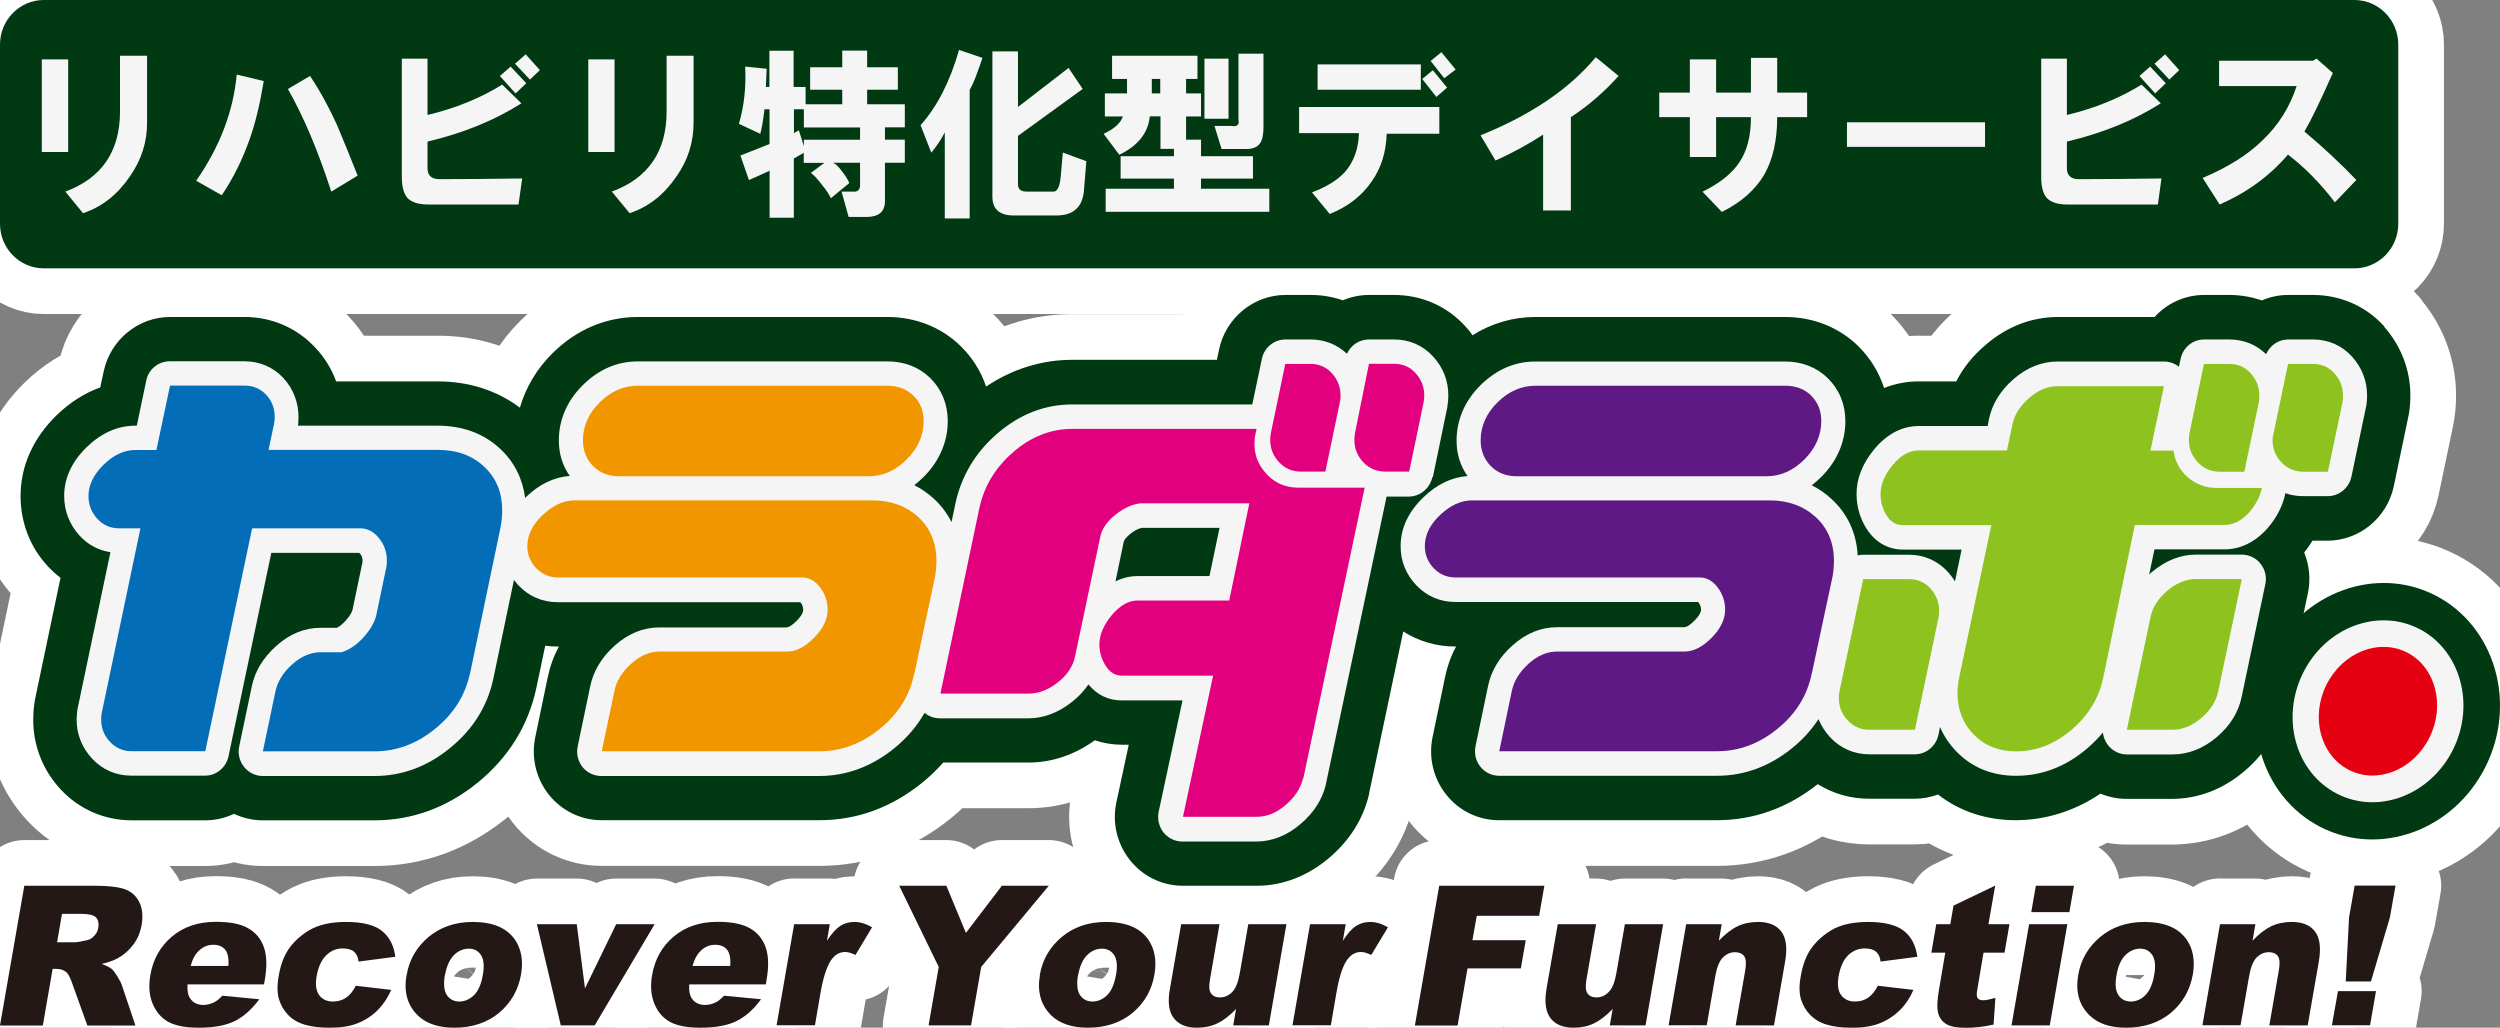
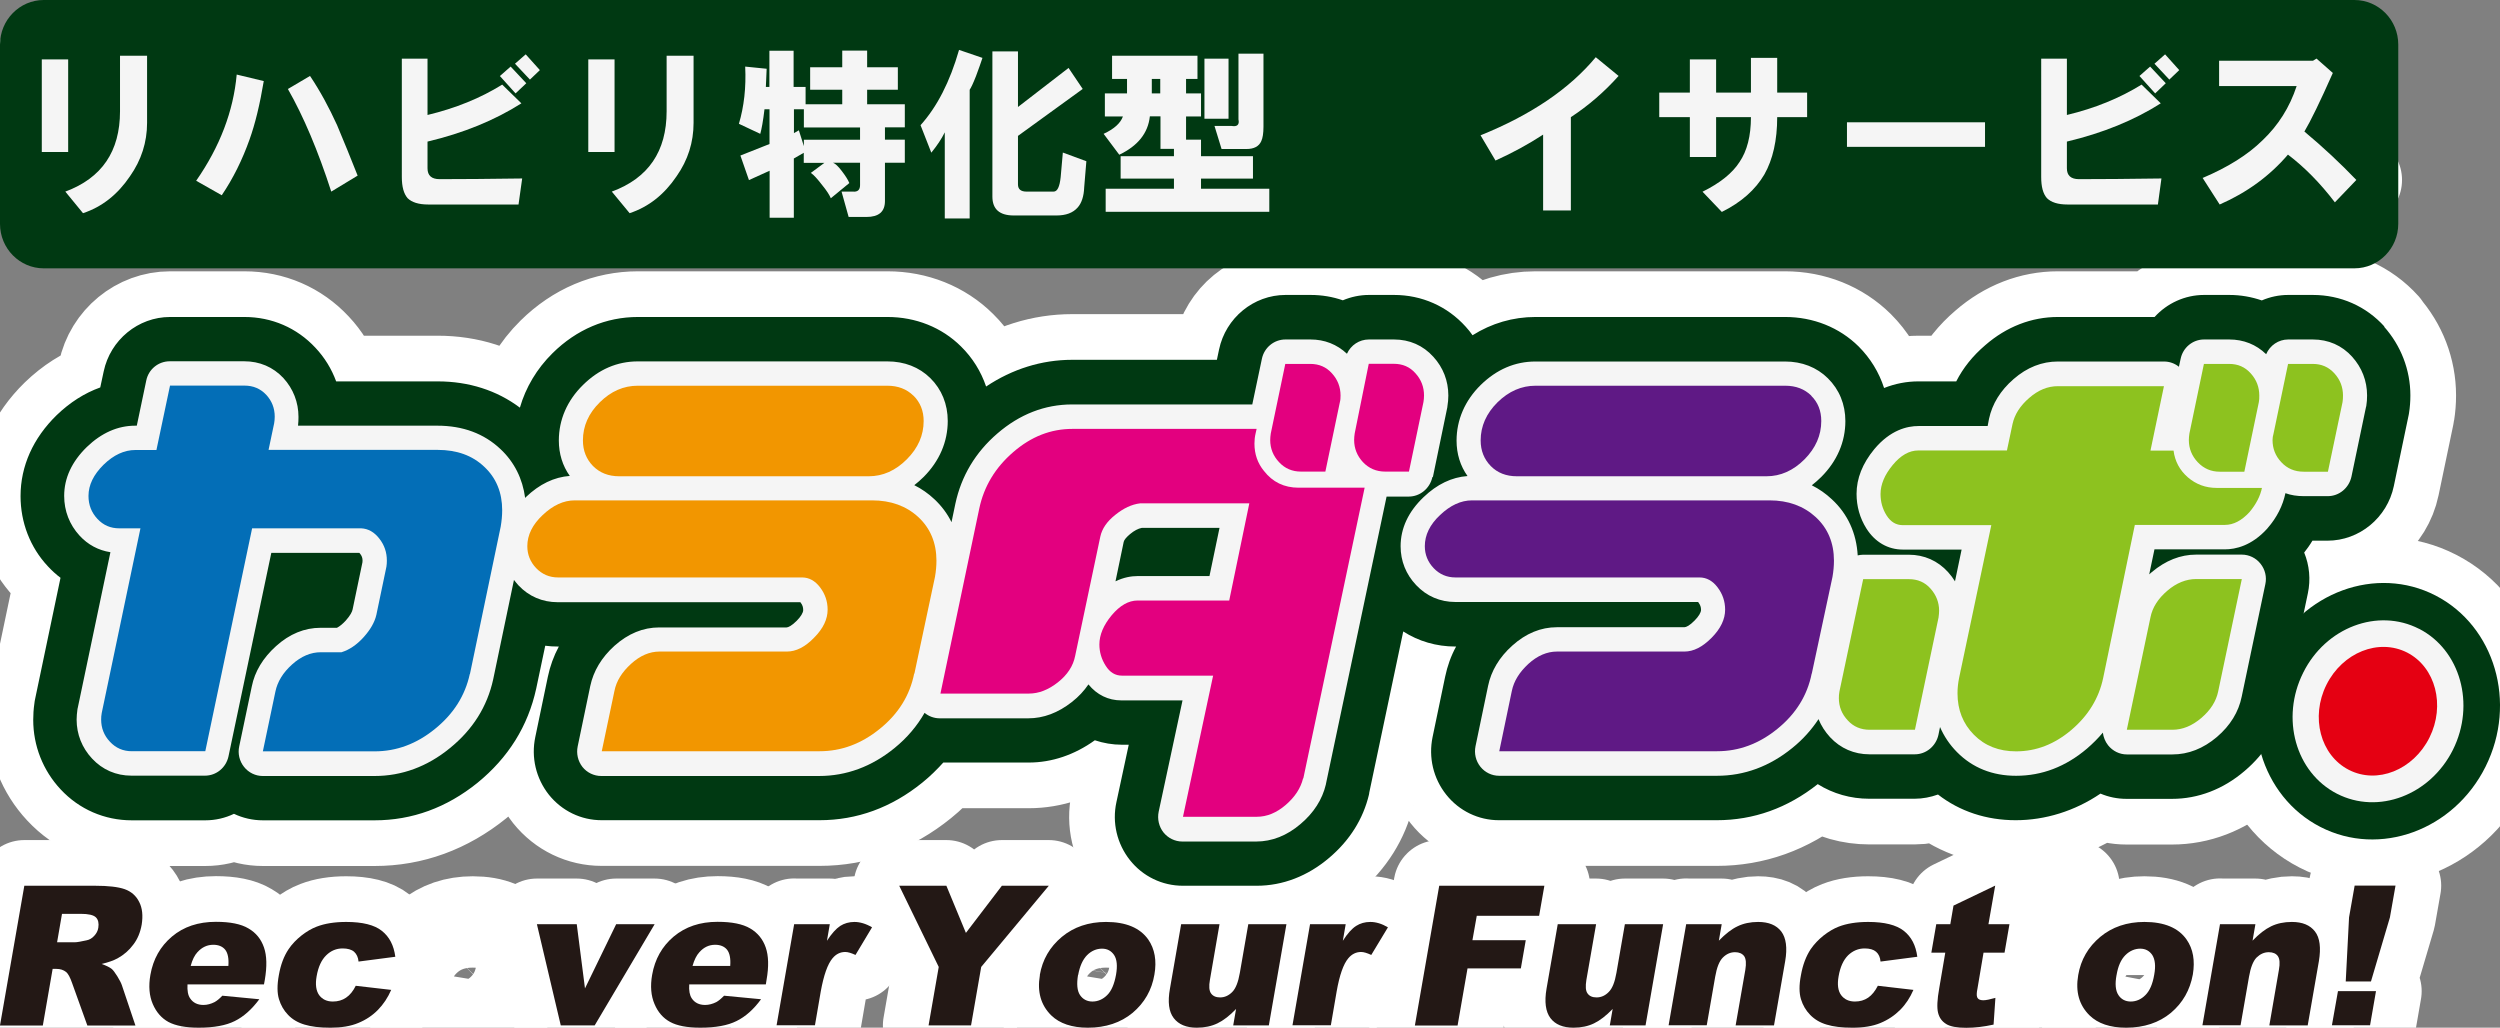
<svg xmlns="http://www.w3.org/2000/svg" id="uuid-46094ef5-b297-4da7-852a-b7cba367aaad" viewBox="0 0 218.94 90">
  <rect x="0" y="0" width="218.94" height="90" fill="#808080" stroke="none" />
  <defs>
    <style>.uuid-cce38586-d41e-4905-9492-6c41243de637{fill:#f29600;}.uuid-4156184b-dd72-45bc-8fa0-6da39176b415{fill:#f5f5f5;}.uuid-fb1750ff-0be7-489e-83d3-8bb545944965{fill:#e3007f;}.uuid-0f3e65a3-c7c9-4adc-9f0a-17ed01aaee51{fill:#e50012;}.uuid-a32727f7-1c4a-4a1f-b37f-6055bd2758ce{fill:#003912;}.uuid-d1beb26a-a13b-416a-9aaf-5c311bbb5430{fill:#8dc21f;}.uuid-36fb5d90-5d55-4cb9-afd3-71fb13505491{fill:none;stroke:#fff;stroke-linecap:round;stroke-linejoin:round;stroke-width:8px;}.uuid-b83eb65d-34ef-4885-9593-620c80898d42{fill:#036eb7;}.uuid-78c0dd8d-6ffd-44d8-bf29-e3d462002a59{fill:#5f1985;}.uuid-8d37d20f-1417-476a-bd6e-7427efa5e70d{fill:#231815;}</style>
  </defs>
  <g>
    <g>
      <g>
        <path class="uuid-36fb5d90-5d55-4cb9-afd3-71fb13505491" d="m0,89.8l2.13-12.23h6.2c1.15,0,2.02.1,2.59.3.56.2,1,.57,1.27,1.12.28.54.34,1.2.22,1.98-.12.68-.36,1.27-.74,1.76-.36.49-.83.9-1.38,1.2-.35.19-.81.35-1.39.49.42.15.72.3.89.44.13.11.28.32.49.65.2.33.33.58.39.76l1.19,3.54h-4.21l-1.34-3.73c-.17-.49-.34-.8-.51-.95-.24-.19-.52-.28-.87-.28h-.32l-.86,4.96H0Zm5-7.28h1.57c.17,0,.51-.06,1.01-.17.26-.05.48-.18.67-.39.19-.2.32-.44.36-.71.06-.39,0-.7-.21-.91-.21-.21-.66-.31-1.34-.31h-1.63l-.43,2.49Z" />
        <path class="uuid-36fb5d90-5d55-4cb9-afd3-71fb13505491" d="m23.12,86.21h-6.7c-.03.54.04.95.23,1.22.25.38.64.58,1.17.58.33,0,.65-.09.97-.25.2-.11.43-.29.68-.56l3.24.31c-.66.89-1.38,1.53-2.15,1.91-.78.39-1.83.58-3.16.58-1.15,0-2.03-.17-2.65-.5-.6-.33-1.06-.85-1.37-1.57-.31-.72-.38-1.57-.21-2.55.24-1.38.87-2.5,1.89-3.36,1.02-.86,2.3-1.29,3.85-1.29,1.25,0,2.2.19,2.85.58.66.38,1.11.94,1.36,1.67.25.72.27,1.67.07,2.84l-.07.38Zm-3.12-1.62c.05-.66-.05-1.13-.28-1.42-.23-.28-.58-.43-1.04-.43-.53,0-.99.21-1.39.65-.25.27-.45.67-.59,1.2h3.29Z" />
        <path class="uuid-36fb5d90-5d55-4cb9-afd3-71fb13505491" d="m31.15,86.33l3.11.36c-.29.67-.68,1.26-1.16,1.75-.48.49-1.06.88-1.73,1.15-.66.28-1.48.41-2.43.41s-1.68-.09-2.27-.27c-.58-.17-1.07-.46-1.44-.85-.38-.39-.64-.85-.8-1.38-.16-.53-.17-1.23-.01-2.1.16-.91.44-1.66.85-2.27.3-.45.68-.84,1.13-1.2.45-.35.89-.61,1.34-.78.7-.27,1.56-.41,2.58-.41,1.43,0,2.47.26,3.12.78.66.52,1.05,1.27,1.18,2.27l-3.22.42c-.03-.37-.17-.66-.39-.86-.22-.19-.56-.29-1-.29-.56,0-1.03.2-1.44.6-.42.41-.7,1.02-.84,1.83-.13.72-.05,1.28.22,1.66.28.37.67.56,1.2.56.44,0,.83-.11,1.16-.34.34-.23.62-.58.85-1.05Z" />
        <path class="uuid-36fb5d90-5d55-4cb9-afd3-71fb13505491" d="m35.61,85.4c.23-1.36.88-2.47,1.93-3.35,1.05-.87,2.34-1.31,3.86-1.31,1.75,0,2.97.52,3.69,1.54.57.83.75,1.85.54,3.06-.24,1.37-.88,2.48-1.92,3.36-1.04.86-2.35,1.3-3.92,1.3-1.4,0-2.47-.36-3.21-1.08-.91-.9-1.23-2.07-.98-3.52Zm3.35-.02c-.13.79-.08,1.38.17,1.76.25.37.61.57,1.09.57s.91-.19,1.29-.56c.38-.37.64-.97.78-1.8.13-.76.08-1.33-.17-1.71-.24-.37-.6-.56-1.06-.56-.49,0-.93.19-1.31.57-.38.39-.64.97-.78,1.74Z" />
        <path class="uuid-36fb5d90-5d55-4cb9-afd3-71fb13505491" d="m47.03,80.94h3.48l.72,5.62,2.73-5.62h3.37l-5.25,8.86h-2.97l-2.09-8.86Z" />
        <path class="uuid-36fb5d90-5d55-4cb9-afd3-71fb13505491" d="m67.06,86.21h-6.7c-.04.54.04.95.22,1.22.25.38.65.58,1.17.58.33,0,.66-.09.98-.25.2-.11.42-.29.68-.56l3.24.31c-.65.89-1.37,1.53-2.15,1.91-.78.39-1.83.58-3.17.58-1.16,0-2.04-.17-2.64-.5-.61-.33-1.07-.85-1.37-1.57-.31-.72-.38-1.57-.21-2.55.24-1.38.87-2.5,1.89-3.36,1.03-.86,2.3-1.29,3.84-1.29,1.25,0,2.2.19,2.86.58.65.38,1.11.94,1.36,1.67.25.72.28,1.67.07,2.84l-.06.38Zm-3.11-1.62c.05-.66-.05-1.13-.28-1.42-.23-.28-.58-.43-1.04-.43-.53,0-.99.21-1.38.65-.25.27-.45.67-.6,1.2h3.3Z" />
        <path class="uuid-36fb5d90-5d55-4cb9-afd3-71fb13505491" d="m69.54,80.94h3.13l-.25,1.45c.41-.63.8-1.06,1.16-1.3.36-.23.78-.35,1.25-.35s1,.15,1.54.47l-1.45,2.42c-.37-.17-.67-.26-.89-.26-.44,0-.81.18-1.12.55-.43.51-.77,1.48-1.03,2.9l-.51,2.97h-3.36l1.54-8.86Z" />
      </g>
      <g>
        <path class="uuid-36fb5d90-5d55-4cb9-afd3-71fb13505491" d="m78.75,77.57h4.13l1.71,4.13,3.15-4.13h4.11l-5.92,7.11-.89,5.12h-3.72l.89-5.12-3.46-7.11Z" />
        <path class="uuid-36fb5d90-5d55-4cb9-afd3-71fb13505491" d="m91.06,85.4c.23-1.36.88-2.47,1.93-3.35,1.05-.87,2.34-1.31,3.87-1.31,1.75,0,2.98.52,3.7,1.54.57.83.75,1.85.54,3.06-.23,1.37-.87,2.48-1.91,3.36-1.04.86-2.35,1.3-3.92,1.3-1.39,0-2.47-.36-3.21-1.08-.91-.9-1.24-2.07-.99-3.52Zm3.35-.02c-.13.79-.08,1.38.17,1.76.25.37.62.57,1.09.57s.92-.19,1.29-.56c.38-.37.63-.97.78-1.8.13-.76.08-1.33-.17-1.71-.25-.37-.6-.56-1.06-.56-.48,0-.93.19-1.31.57-.38.39-.64.97-.78,1.74Z" />
        <path class="uuid-36fb5d90-5d55-4cb9-afd3-71fb13505491" d="m111.12,89.8h-3.12l.25-1.44c-.56.59-1.11,1.01-1.63,1.26-.52.25-1.12.38-1.81.38-.92,0-1.59-.28-2.02-.84-.43-.56-.54-1.42-.33-2.58l.98-5.64h3.36l-.84,4.87c-.1.56-.07.96.1,1.19.16.23.43.35.79.35.4,0,.75-.16,1.06-.47.31-.31.53-.87.67-1.68l.74-4.26h3.34l-1.54,8.86Z" />
        <path class="uuid-36fb5d90-5d55-4cb9-afd3-71fb13505491" d="m114.72,80.94h3.13l-.25,1.45c.4-.63.79-1.06,1.16-1.3.36-.23.77-.35,1.25-.35s1,.15,1.54.47l-1.46,2.42c-.37-.17-.66-.26-.89-.26-.43,0-.81.18-1.12.55-.43.51-.77,1.48-1.02,2.9l-.51,2.97h-3.36l1.54-8.86Z" />
      </g>
      <g>
        <path class="uuid-36fb5d90-5d55-4cb9-afd3-71fb13505491" d="m126.05,77.57h9.2l-.46,2.63h-5.46l-.38,2.14h4.67l-.43,2.47h-4.67l-.87,5h-3.74l2.13-12.23Z" />
        <path class="uuid-36fb5d90-5d55-4cb9-afd3-71fb13505491" d="m144.1,89.8h-3.12l.25-1.44c-.57.59-1.11,1.01-1.63,1.26-.51.25-1.12.38-1.8.38-.92,0-1.6-.28-2.02-.84-.42-.56-.54-1.42-.34-2.58l.98-5.64h3.36l-.85,4.87c-.09.56-.07.96.1,1.19.16.23.42.35.79.35.4,0,.76-.16,1.06-.47.32-.31.54-.87.68-1.68l.74-4.26h3.35l-1.54,8.86Z" />
        <path class="uuid-36fb5d90-5d55-4cb9-afd3-71fb13505491" d="m147.67,80.94h3.11l-.25,1.44c.57-.59,1.11-1.01,1.64-1.26.51-.25,1.12-.38,1.8-.38.93,0,1.6.28,2.03.84.42.56.54,1.43.34,2.59l-.98,5.63h-3.36l.85-4.87c.09-.56.06-.95-.1-1.19-.17-.23-.44-.35-.8-.35-.41,0-.76.16-1.07.47-.31.31-.53.87-.67,1.68l-.74,4.25h-3.34l1.54-8.86Z" />
        <path class="uuid-36fb5d90-5d55-4cb9-afd3-71fb13505491" d="m164.46,86.33l3.11.36c-.29.67-.67,1.26-1.16,1.75-.49.49-1.07.88-1.73,1.15-.67.28-1.48.41-2.44.41s-1.68-.09-2.27-.27c-.58-.17-1.06-.46-1.44-.85-.38-.39-.65-.85-.81-1.38-.16-.53-.17-1.23,0-2.1.16-.91.45-1.66.85-2.27.31-.45.68-.84,1.13-1.2.45-.35.89-.61,1.33-.78.7-.27,1.56-.41,2.58-.41,1.42,0,2.46.26,3.12.78.66.52,1.05,1.27,1.18,2.27l-3.22.42c-.03-.37-.16-.66-.39-.86-.22-.19-.55-.29-1-.29-.55,0-1.03.2-1.45.6-.41.41-.69,1.02-.83,1.83-.13.72-.06,1.28.22,1.66.28.37.68.56,1.21.56.44,0,.82-.11,1.16-.34.33-.23.61-.58.85-1.05Z" />
        <path class="uuid-36fb5d90-5d55-4cb9-afd3-71fb13505491" d="m174.73,77.57l-.59,3.37h1.84l-.43,2.49h-1.84l-.53,3.14c-.08.38-.08.62-.03.75.07.19.25.28.53.28.25,0,.6-.08,1.07-.21l-.16,2.34c-.86.19-1.65.28-2.37.28-.84,0-1.43-.11-1.78-.33-.36-.22-.6-.54-.71-.98-.11-.44-.08-1.16.1-2.15l.53-3.12h-1.22l.43-2.49h1.23l.28-1.63,3.65-1.75Z" />
        <path class="uuid-36fb5d90-5d55-4cb9-afd3-71fb13505491" d="m177.7,80.94h3.35l-1.54,8.86h-3.35l1.54-8.86Zm.59-3.37h3.34l-.4,2.31h-3.34l.4-2.31Z" />
        <path class="uuid-36fb5d90-5d55-4cb9-afd3-71fb13505491" d="m182,85.4c.23-1.36.88-2.47,1.93-3.35,1.05-.87,2.34-1.31,3.87-1.31,1.74,0,2.98.52,3.69,1.54.58.83.75,1.85.55,3.06-.25,1.37-.88,2.48-1.92,3.36-1.04.86-2.35,1.3-3.92,1.3-1.41,0-2.47-.36-3.21-1.08-.91-.9-1.24-2.07-.99-3.52Zm3.36-.02c-.15.79-.09,1.38.16,1.76.24.37.61.57,1.08.57s.92-.19,1.28-.56c.38-.37.64-.97.78-1.8.14-.76.07-1.33-.17-1.71-.25-.37-.6-.56-1.06-.56s-.92.19-1.3.57c-.39.39-.64.97-.77,1.74Z" />
        <path class="uuid-36fb5d90-5d55-4cb9-afd3-71fb13505491" d="m194.4,80.94h3.12l-.25,1.44c.56-.59,1.11-1.01,1.63-1.26.52-.25,1.12-.38,1.81-.38.93,0,1.6.28,2.03.84.43.56.53,1.43.34,2.59l-.98,5.63h-3.36l.84-4.87c.1-.56.07-.95-.09-1.19-.16-.23-.43-.35-.8-.35-.4,0-.75.16-1.07.47-.3.31-.52.87-.66,1.68l-.74,4.25h-3.34l1.54-8.86Z" />
        <path class="uuid-36fb5d90-5d55-4cb9-afd3-71fb13505491" d="m204.74,86.8h3.34l-.52,2.99h-3.34l.53-2.99Zm1.48-9.24h3.57l-.49,2.78-1.66,5.61h-2.21l.29-5.61.49-2.78Z" />
      </g>
    </g>
    <g>
-       <path class="uuid-36fb5d90-5d55-4cb9-afd3-71fb13505491" d="m210.03,19.6c0,2.15-1.72,3.9-3.84,3.9H3.83c-2.11,0-3.83-1.74-3.83-3.9V3.9C0,1.75,1.72,0,3.83,0h202.36c2.12,0,3.84,1.75,3.84,3.9v15.7Z" />
      <g>
        <path class="uuid-36fb5d90-5d55-4cb9-afd3-71fb13505491" d="m3.66,13.3V5.2h2.31v8.11h-2.31Zm2.06,3.48c3.19-1.18,4.79-3.52,4.79-7.03v-4.87h2.37v5.88c0,1.69-.5,3.26-1.5,4.68-1.08,1.6-2.45,2.68-4.11,3.23l-1.55-1.89Z" />
        <path class="uuid-36fb5d90-5d55-4cb9-afd3-71fb13505491" d="m17.18,15.83c2.08-2.99,3.26-6.1,3.55-9.3l2.37.57c-.34,2.03-.75,3.74-1.25,5.13-.63,1.77-1.43,3.39-2.43,4.87l-2.24-1.27Zm8.04-8.04l1.93-1.14c.88,1.31,1.66,2.75,2.37,4.31.62,1.47,1.22,2.95,1.8,4.42l-2.31,1.4c-1.16-3.59-2.43-6.59-3.8-8.99Z" />
        <path class="uuid-36fb5d90-5d55-4cb9-afd3-71fb13505491" d="m37.44,5.14v4.93c2.45-.59,4.63-1.47,6.54-2.66l1.68,1.64c-2.33,1.48-5.06,2.6-8.22,3.35v2.34c0,.63.35.95,1.06.95,1.94,0,4.36-.02,7.23-.06l-.32,2.28h-7.91c-.83,0-1.44-.19-1.81-.56-.33-.39-.5-.99-.5-1.85V5.14h2.25Zm6.35,1.51l.93-.82,1.37,1.46-.94.89-1.37-1.52Zm1.31-1.07l.94-.82,1.24,1.38-.87.83-1.31-1.39Z" />
        <path class="uuid-36fb5d90-5d55-4cb9-afd3-71fb13505491" d="m51.52,13.3V5.2h2.3v8.11h-2.3Zm2.06,3.48c3.2-1.18,4.8-3.52,4.8-7.03v-4.87h2.36v5.88c0,1.69-.49,3.26-1.49,4.68-1.08,1.6-2.45,2.68-4.11,3.23l-1.56-1.89Z" />
        <path class="uuid-36fb5d90-5d55-4cb9-afd3-71fb13505491" d="m70.58,9.13h3.18v-1.27h-2.81v-1.97h2.81v-1.46h2.18v1.46h2.69v1.97h-2.69v1.27h3.3v2.02h-1.74v1.08h1.74v2.02h-1.74v3.36c0,.93-.54,1.39-1.62,1.39h-1.56l-.62-2.22h.99c.42.04.63-.15.63-.57v-1.96h-2.37c.21.08.46.32.75.7.33.43.56.78.68,1.08l-1.62,1.33c-.13-.3-.37-.68-.75-1.14-.42-.55-.75-.91-1-1.08l1.19-.88h-1.81v-.88l-.87.5v5.19h-2.12v-4.12l-1.81.82-.75-2.15,2.55-1.01v-3.04h-.44c-.12,1.02-.25,1.73-.37,2.15l-1.87-.88c.45-1.52.64-3.19.55-5.01l1.88.19-.07,1.59h.31v-3.17h2.12v3.17h1.05v1.52Zm-1.05,2.53l.43-.25.44,1.39v-.56h4.92v-1.08h-4.92v-1.59h-.87v2.1Z" />
        <path class="uuid-36fb5d90-5d55-4cb9-afd3-71fb13505491" d="m80.62,10.96c1.45-1.61,2.57-3.8,3.37-6.59l2.05.7c-.12.38-.31.9-.56,1.58-.25.64-.44,1.04-.56,1.21v11.27h-2.18v-7.54c-.29.59-.69,1.18-1.18,1.78l-.94-2.4Zm12.96-5.01l1.24,1.84-5.67,4.11v4.25c0,.42.25.63.75.63h2.37c.33,0,.53-.42.62-1.27l.19-2.15,2.06.76-.19,2.28c-.03.8-.23,1.39-.57,1.77-.41.47-1.03.7-1.86.7h-3.74c-1.24,0-1.87-.55-1.87-1.65V4.5h2.24v4.87l4.43-3.42Z" />
        <path class="uuid-36fb5d90-5d55-4cb9-afd3-71fb13505491" d="m98.32,10.2h-1.56v-2.02h1.94v-1.27h-1.31v-2.03h7.48v2.03h-1v1.27h1.31v2.02h-1.31v2.03h1.31v1.45h4.55v1.96h-4.55v.89h5.98v2.02h-14.33v-2.02h5.98v-.89h-4.67v-1.96h4.67v-.64h-1.18v-2.85h-.93c-.16,1.48-1.06,2.59-2.68,3.36l-1.37-1.83c.91-.42,1.48-.93,1.69-1.52Zm2.55-2.02h.74v-1.27h-.74v1.27Zm4.61,2.22v-5.26h2.11v5.26h-2.11Zm2.98.06v-5.76h2.19v6.39c0,.58-.07,1.01-.19,1.26-.2.47-.64.7-1.3.7h-2.18l-.62-2.02h1.49c.5.09.71-.11.61-.57Z" />
        <path class="uuid-36fb5d90-5d55-4cb9-afd3-71fb13505491" d="m113.77,9.37h12.28v2.34h-4.61c-.05,1.61-.48,3-1.31,4.18-.87,1.27-2.1,2.22-3.68,2.85l-1.55-1.89c1.33-.51,2.3-1.12,2.93-1.84.75-.89,1.14-2,1.18-3.35h-5.24v-2.29Zm1.62-3.73h9.04v2.22h-9.04v-2.22Zm9.17,1.27l.92-.76,1.25,1.52-.94.82-1.24-1.58Zm.74-1.58l.93-.76,1.25,1.52-1,.76-1.19-1.51Z" />
        <path class="uuid-36fb5d90-5d55-4cb9-afd3-71fb13505491" d="m129.66,11.85c4.41-1.78,7.77-4.05,10.09-6.84l2,1.64c-1.25,1.4-2.64,2.6-4.18,3.61v8.17h-2.43v-6.64c-1.29.84-2.68,1.6-4.17,2.27l-1.31-2.21Z" />
        <path class="uuid-36fb5d90-5d55-4cb9-afd3-71fb13505491" d="m145.31,10.26v-2.15h2.68v-2.91h2.3v2.91h3.05v-3.04h2.3v3.04h2.62v2.15h-2.62c0,2.03-.38,3.7-1.12,5.01-.79,1.35-2.03,2.45-3.73,3.29l-1.69-1.77c1.54-.76,2.62-1.63,3.24-2.6.66-.97,1-2.28,1-3.93h-3.05v3.49h-2.3v-3.49h-2.68Z" />
-         <path class="uuid-36fb5d90-5d55-4cb9-afd3-71fb13505491" d="m161.75,10.71h12.09v2.15h-12.09v-2.15Z" />
        <path class="uuid-36fb5d90-5d55-4cb9-afd3-71fb13505491" d="m181.01,5.14v4.93c2.45-.59,4.62-1.47,6.54-2.66l1.68,1.64c-2.32,1.48-5.07,2.6-8.22,3.35v2.34c0,.63.35.95,1.06.95,1.95,0,4.37-.02,7.22-.06l-.31,2.28h-7.92c-.83,0-1.43-.19-1.8-.56-.34-.39-.5-.99-.5-1.85V5.14h2.25Zm6.36,1.51l.93-.82,1.37,1.46-.93.89-1.37-1.52Zm1.31-1.07l.93-.82,1.24,1.38-.87.83-1.3-1.39Z" />
        <path class="uuid-36fb5d90-5d55-4cb9-afd3-71fb13505491" d="m192.91,15.58c2.2-.93,3.95-2.03,5.23-3.29,1.38-1.31,2.38-2.89,2.99-4.75h-6.79v-2.22h8.22l.31-.19,1.43,1.26c-1.12,2.53-1.96,4.24-2.49,5.13,1.62,1.35,3.14,2.77,4.55,4.24l-1.88,1.96c-1.29-1.69-2.66-3.08-4.11-4.18-1.59,1.86-3.58,3.32-5.98,4.37l-1.5-2.34Z" />
      </g>
      <path class="uuid-36fb5d90-5d55-4cb9-afd3-71fb13505491" d="m208.83,28.61c-1.62-1.8-3.86-2.78-6.28-2.78h-2.16c-.81,0-1.59.17-2.31.48-.9-.31-1.85-.48-2.85-.48h-2.21c-1.67,0-3.24.73-4.33,1.93h-8.47c-2.3,0-4.5.85-6.36,2.47-1.1.94-1.94,1.99-2.54,3.17h-3.31c-1.04,0-2.05.2-3.01.58-.44-1.37-1.2-2.61-2.23-3.64-1.69-1.67-3.98-2.58-6.44-2.58h-21.86c-1.97,0-3.84.55-5.51,1.6-.18-.26-.38-.51-.6-.75-1.61-1.79-3.85-2.78-6.27-2.78h-2.2c-.8,0-1.58.17-2.29.47-.89-.31-1.83-.47-2.82-.47h-2.2c-2.79,0-5.24,2.01-5.82,4.78l-.19.9h-12.67c-2.68,0-5.25.81-7.54,2.34-.45-1.32-1.19-2.52-2.2-3.51-1.68-1.67-3.97-2.58-6.44-2.58h-21.85c-2.79,0-5.37,1.09-7.47,3.16-1.39,1.37-2.36,3.01-2.87,4.78-2.01-1.51-4.47-2.3-7.2-2.3h-8.89c-.4-1.09-1.01-2.09-1.82-2.95-1.62-1.74-3.82-2.69-6.21-2.69h-6.52c-2.79,0-5.23,2.01-5.81,4.77l-.3,1.4c-1.37.49-2.66,1.31-3.82,2.43-2.06,2.01-3.16,4.46-3.16,7.09,0,2.3.84,4.48,2.38,6.13.35.38.72.72,1.12,1.02l-2.22,10.59c-.03.14-.06.29-.07.43-.07.48-.1.96-.1,1.42,0,2.27.85,4.43,2.4,6.09,1.63,1.75,3.85,2.71,6.23,2.71h6.44c.89,0,1.74-.2,2.51-.57.78.37,1.64.57,2.53.57h9.79c3.28,0,6.31-1.11,9-3.28,2.7-2.2,4.43-4.96,5.15-8.26l.79-3.75c.37.05.73.07,1.11.07h.08c-.45.84-.77,1.73-.96,2.64l-1.1,5.28c-.38,1.79.06,3.63,1.19,5.06,1.14,1.42,2.82,2.23,4.62,2.23h19.08c3.28,0,6.31-1.11,9-3.29.67-.54,1.28-1.14,1.84-1.76h7.49c2.01,0,4-.67,5.78-1.95.75.25,1.55.39,2.37.39h.6l-1.08,5.03c-.39,1.79.05,3.64,1.18,5.07,1.13,1.43,2.83,2.25,4.64,2.25h6.47c2.28,0,4.47-.85,6.35-2.45,1.8-1.53,2.97-3.4,3.48-5.54,0-.02,0-.03,0-.04l.02-.06s0-.03,0-.05l2.98-14.13c1.34.86,2.91,1.32,4.55,1.32h.08c-.46.84-.77,1.73-.96,2.64l-1.1,5.28c-.37,1.79.06,3.63,1.2,5.06,1.13,1.42,2.82,2.23,4.61,2.23h19.08c3.22,0,6.19-1.06,8.84-3.16,1.34.84,2.89,1.28,4.51,1.28h3.97c.72,0,1.41-.14,2.05-.37,1.91,1.48,4.24,2.25,6.81,2.25s5.17-.8,7.42-2.33c.71.3,1.48.46,2.28.46h3.99c2.28,0,4.48-.84,6.35-2.44,1.83-1.55,3.03-3.53,3.47-5.69l2.07-9.86c.26-1.21.14-2.46-.32-3.58.26-.33.51-.68.72-1.04h1.32c2.79,0,5.23-2.01,5.81-4.78l1.27-6.08c.02-.11.05-.21.06-.31.08-.5.12-1.02.12-1.55,0-2.24-.83-4.37-2.31-6.03Zm-72.47,30.6v.54h0v-.54Zm42.03-1.14c-.07.32-.21.68-.69,1.13l2.53-11.97c.25-1.18.14-2.39-.29-3.49.82-.81,1.41-1.86,1.67-3.06l.17-.86h.63c.04.62.17,1.25.4,1.83-.82.81-1.42,1.86-1.66,3.06l-2.75,13.35Zm-120.63,1.14v.54h0v-.54Zm-29.67.04v.5h0v-.5Z" />
      <g>
        <path class="uuid-36fb5d90-5d55-4cb9-afd3-71fb13505491" d="m125.49,41.76l1.26-6.09s0-.07.01-.1c.05-.3.08-.61.08-.93,0-1.28-.45-2.45-1.31-3.39-.9-1-2.09-1.52-3.45-1.52h-2.2c-.84,0-1.58.5-1.92,1.25-.87-.82-1.96-1.25-3.19-1.25h-2.2c-.99,0-1.86.71-2.06,1.7l-.84,3.99h-15.78c-2.39,0-4.59.86-6.54,2.54-1.93,1.66-3.16,3.73-3.68,6.14l-.34,1.63c-.37-.75-.87-1.42-1.5-2.01-.53-.5-1.12-.91-1.76-1.23.28-.22.56-.46.83-.73,1.37-1.38,2.1-3.07,2.1-4.89,0-1.47-.53-2.77-1.52-3.75-.98-.97-2.28-1.47-3.77-1.47h-21.85c-1.8,0-3.41.69-4.8,2.06-1.39,1.36-2.12,3.05-2.12,4.87,0,1.16.33,2.22.96,3.1-1.37.1-2.66.72-3.84,1.85-.03.03-.05.05-.07.08-.22-1.68-.95-3.15-2.16-4.28-1.44-1.36-3.3-2.05-5.52-2.05h-12.21c.03-.26.04-.51.04-.77,0-1.28-.46-2.46-1.32-3.4-.9-.97-2.09-1.47-3.43-1.47h-6.52c-1,0-1.86.7-2.06,1.68l-.83,3.96h-.14c-1.53,0-2.95.63-4.24,1.87-1.31,1.28-1.98,2.72-1.98,4.28,0,1.32.47,2.52,1.34,3.47.74.81,1.67,1.3,2.71,1.46l-2.86,13.63s-.03.1-.03.15c-.04.3-.07.6-.07.88,0,1.28.47,2.47,1.35,3.41.91.98,2.1,1.5,3.45,1.5h6.44c1,0,1.85-.71,2.06-1.69l3.75-17.82h7.71s.04.04.07.08c.15.19.21.37.21.6,0,.04,0,.09-.01.15l-.86,4.12c-.04.2-.19.52-.61.99-.26.28-.51.49-.76.62h-1.43c-1.41,0-2.73.54-3.91,1.61-1.14,1.03-1.86,2.22-2.12,3.53l-1.1,5.24c-.14.64.02,1.3.42,1.8.4.51,1.01.8,1.64.8h9.79c2.39,0,4.62-.82,6.6-2.44,2-1.62,3.27-3.64,3.79-6.02l1.82-8.71c.13.16.25.32.39.47.91.97,2.1,1.48,3.44,1.48h21.25s.01.02.03.04c.16.21.22.4.22.65,0,.23-.21.58-.57.94-.43.43-.74.58-.89.58h-11.15c-1.41,0-2.72.54-3.92,1.61-1.13,1.02-1.84,2.21-2.12,3.53l-1.1,5.28c-.13.63.02,1.29.42,1.8.4.5,1.01.79,1.64.79h19.08c2.39,0,4.61-.82,6.6-2.44,1.12-.91,1.99-1.95,2.64-3.09.37.31.84.48,1.33.48h7.75c1.33,0,2.61-.48,3.82-1.43.59-.46,1.07-.98,1.45-1.54.74.91,1.74,1.4,2.88,1.4h5.36l-2.09,9.75c-.13.64.02,1.3.42,1.81.4.5,1.01.8,1.65.8h6.47c1.38,0,2.7-.52,3.88-1.53,1.16-.98,1.91-2.15,2.22-3.46,0-.02,0-.04.01-.06l5.31-25.16h1.94c.99,0,1.85-.71,2.07-1.7Zm-83.72,3.97l-2.68,12.84c-.31,1.41-1.06,2.57-2.31,3.59-1.25,1.01-2.54,1.5-3.97,1.5h-7.19l.56-2.66c.08-.41.34-.8.79-1.2.6-.54.99-.54,1.12-.54h1.81c.2,0,.41-.03.61-.09,1.04-.32,1.99-.96,2.85-1.89.86-.93,1.41-1.93,1.65-2.98l.88-4.21s.02-.07.02-.1c.05-.3.08-.6.08-.88,0-1.21-.38-2.3-1.12-3.25-1.03-1.34-2.27-1.67-3.14-1.71h-9.66c-1,0-1.85.7-2.06,1.69l-3.76,17.82h-4.73c-.2,0-.29-.05-.38-.15-.16-.18-.19-.3-.19-.47,0-.05,0-.12.01-.22l3.37-16.09c.13-.62-.02-1.29-.42-1.79-.4-.5-1-.8-1.64-.8h-1.85c-.19,0-.28-.05-.38-.16-.13-.13-.2-.27-.2-.54,0-.35.22-.75.67-1.18.71-.69,1.17-.69,1.32-.69h1.85c.99,0,1.85-.71,2.06-1.7l.83-3.94h4.81c.22,0,.29.06.36.13.13.14.18.25.18.45,0,.07,0,.14-.01.2l-.48,2.26c-.13.63.03,1.29.42,1.8.4.5,1.01.79,1.64.79h14.81c1.13,0,2,.29,2.64.91.61.57.89,1.28.89,2.23,0,.34-.03.68-.09,1.01Zm12.24-8.94c.59-.58,1.18-.85,1.86-.85h21.85c.48,0,.69.13.82.27.12.11.24.27.24.68,0,.42-.09,1.07-.84,1.83-.77.77-1.42.86-1.85.86h-21.85c-.54,0-.72-.18-.8-.26-.16-.17-.26-.35-.26-.72,0-.42.09-1.06.84-1.8Zm25.78,13.34l-1.8,8.45c-.29,1.41-1.02,2.59-2.24,3.59-1.25,1.01-2.54,1.5-3.97,1.5h-16.48l.56-2.71c.09-.4.34-.8.79-1.2.6-.53.99-.53,1.11-.53h11.15c1.37,0,2.67-.62,3.87-1.84,1.2-1.21,1.81-2.56,1.81-3.97,0-1.2-.38-2.29-1.1-3.26-.84-1.1-1.99-1.71-3.26-1.71h-21.37c-.21,0-.29-.04-.4-.15-.15-.16-.19-.28-.19-.44,0-.13,0-.53.68-1.18.74-.7,1.21-.7,1.36-.7h26.04c1.11,0,1.97.3,2.63.91.61.57.89,1.28.89,2.22,0,.31-.03.65-.09,1.02Zm33.58-11.8l.91-4.32h.5c.21,0,.26.05.34.13.15.16.2.29.2.5,0,.08,0,.12-.01.13l-.92,4.39h-.45c-.2,0-.28-.04-.38-.15-.17-.17-.19-.31-.19-.47,0-.07,0-.13.01-.22Zm-19.08,8.22l-2.21,10.46c-.05.24-.17.61-.74,1.05-.46.36-.87.54-1.24.54h-5.15l2.85-13.6c.31-1.48,1.06-2.72,2.28-3.77,1.19-1.02,2.44-1.52,3.81-1.52h13.89c.1.81.37,1.56.79,2.25h-8.74c-.09,0-.17,0-.25.01-1.13.14-2.22.63-3.25,1.46-1.1.89-1.8,1.95-2.05,3.13Zm3.4,4.36l.72-3.46c.04-.18.25-.42.56-.68.36-.3.71-.48,1.02-.54h6.81l-.88,4.22h-6.3c-.54,0-1.21.11-1.93.46Zm14.37,16.77c-.1.41-.37.79-.83,1.18-.62.53-1.03.53-1.17.53h-3.86l2.09-9.76c.13-.63-.02-1.29-.42-1.8-.4-.51-1-.8-1.64-.8h-7.7c-.1-.19-.15-.38-.15-.58,0-.31.21-.73.58-1.18.37-.43.61-.54.67-.54h8.02c1,0,1.85-.71,2.06-1.7l1.76-8.51s.01-.06.02-.09c.68.27,1.43.4,2.23.4h3.17l-4.82,22.83Zm10.56-32.83l-.9,4.32h-.4c-.25,0-.33-.05-.41-.15-.14-.15-.2-.28-.2-.48,0-.04,0-.12.02-.22l.87-4.31h.48c.21,0,.26.05.34.13.15.16.19.29.19.5,0,.07,0,.14-.01.2Z" />
        <path class="uuid-36fb5d90-5d55-4cb9-afd3-71fb13505491" d="m206,31.25c-.9-1-2.09-1.52-3.45-1.52h-2.16c-.85,0-1.6.52-1.93,1.29-.87-.85-1.98-1.29-3.23-1.29h-2.21c-.99,0-1.85.71-2.05,1.7l-.15.69c-.37-.3-.83-.46-1.31-.46h-9.29c-1.39,0-2.7.51-3.88,1.54-1.15,1-1.87,2.17-2.15,3.48l-.12.63h-6.06c-.99,0-2.47.35-3.87,2.03-1.03,1.25-1.55,2.56-1.55,3.91,0,1.1.29,2.12.86,3.03.75,1.19,1.88,1.85,3.2,1.85h5.14l-.58,2.78c-.17-.28-.37-.54-.6-.8-.9-1-2.1-1.53-3.44-1.53h-4.01c-.16,0-.32.03-.47.06-.11-1.94-.87-3.63-2.26-4.91-.53-.5-1.12-.91-1.76-1.23.28-.22.56-.46.83-.73,1.38-1.38,2.11-3.07,2.11-4.89,0-1.47-.53-2.76-1.53-3.75-.98-.97-2.28-1.47-3.75-1.47h-21.86c-1.79,0-3.4.69-4.8,2.06-1.38,1.36-2.11,3.05-2.11,4.87,0,1.16.33,2.22.96,3.1-1.38.1-2.67.72-3.85,1.85-1.33,1.27-2.01,2.72-2.01,4.3,0,1.29.47,2.46,1.36,3.4.91.97,2.1,1.48,3.44,1.48h21.26s.01.02.02.04c.16.21.23.4.23.65,0,.23-.21.58-.57.94-.42.43-.73.58-.89.58h-11.16c-1.41,0-2.72.54-3.91,1.61-1.14,1.02-1.85,2.22-2.12,3.53l-1.1,5.28c-.13.63.02,1.29.43,1.8.4.5,1,.79,1.64.79h19.08c2.39,0,4.61-.82,6.6-2.44.93-.75,1.68-1.6,2.29-2.52.23.57.57,1.1,1.01,1.58.91.98,2.11,1.5,3.45,1.5h3.97c.99,0,1.85-.71,2.07-1.7l.14-.69c.35.81.84,1.54,1.48,2.19,1.36,1.38,3.11,2.08,5.18,2.08,2.27,0,4.35-.8,6.21-2.38.51-.44.98-.91,1.39-1.4.05.39.2.78.46,1.11.4.5,1,.8,1.64.8h3.99c1.39,0,2.7-.51,3.9-1.53,1.17-1,1.9-2.19,2.17-3.53l2.07-9.85c.14-.63-.02-1.29-.42-1.79-.4-.51-1.01-.8-1.64-.8h-4c-1.38,0-2.68.52-3.88,1.53-.08.07-.15.14-.23.2l.46-2.19h6.16c.94,0,2.35-.31,3.71-1.81.01-.02.03-.04.04-.05.81-.93,1.33-1.97,1.56-3.06.49.18,1.03.26,1.6.26h2.11c.99,0,1.85-.71,2.07-1.7l1.27-6.08s.02-.07.03-.11c.05-.3.07-.61.07-.93,0-1.28-.46-2.45-1.31-3.39Zm-73.39,5.54c.6-.58,1.18-.85,1.86-.85h21.86c.49,0,.68.13.81.26.12.12.24.28.24.68,0,.42-.09,1.07-.84,1.83-.77.77-1.43.86-1.85.86h-21.86c-.47,0-.67-.13-.8-.26-.15-.16-.26-.35-.26-.72,0-.42.09-1.06.83-1.8Zm25.79,13.34l-1.8,8.44c-.28,1.42-1.02,2.59-2.25,3.59-1.24,1.01-2.54,1.5-3.96,1.5h-16.48l.57-2.71c.08-.41.34-.8.79-1.2.58-.53.98-.53,1.1-.53h11.16c1.37,0,2.66-.62,3.87-1.84,1.2-1.21,1.81-2.56,1.81-3.97,0-1.2-.37-2.29-1.09-3.26-.84-1.1-1.99-1.71-3.27-1.71h-21.37c-.21,0-.29-.04-.39-.15-.15-.16-.19-.28-.19-.44,0-.13,0-.54.68-1.18.74-.7,1.2-.7,1.36-.7h26.04c1.11,0,1.97.3,2.63.91.62.58.9,1.26.9,2.22,0,.31-.03.65-.09,1.02Zm9.29,3.59l-1.7,8.07h-2.26c-.2,0-.28-.05-.38-.16-.14-.16-.2-.27-.2-.48,0-.05,0-.13.01-.21l1.7-8.07h2.3c.21,0,.26.05.34.14.14.15.19.28.19.5,0,.05,0,.12-.01.22Zm22.71.8c.08-.39.33-.75.77-1.13.62-.53,1.03-.53,1.17-.53h1.4l-1.53,7.27c-.07.38-.32.75-.76,1.12-.62.53-1.04.53-1.18.53h-1.38l1.52-7.27Zm-3.43-10.69c-.99,0-1.86.72-2.06,1.7l-2.77,13.38c-.29,1.32-.96,2.42-2.08,3.37-1.08.93-2.23,1.38-3.5,1.38-.95,0-1.64-.27-2.2-.83-.56-.57-.82-1.24-.82-2.13,0-.3.03-.59.1-.89l2.82-13.38c.13-.64-.02-1.3-.43-1.79-.4-.51-1-.81-1.64-.81h-7.46c-.09-.18-.13-.36-.13-.59,0-.39.3-.84.56-1.14.34-.41.57-.51.64-.51h7.76c1,0,1.86-.71,2.07-1.7l.47-2.32c.09-.37.33-.73.77-1.11.54-.46.91-.51,1.14-.51h6.69l-.64,3.05c-.13.63.03,1.29.43,1.8.4.5,1,.79,1.63.79h.49c.33.69.83,1.31,1.42,1.83.18.15.35.29.54.41h-3.82Zm8.8-8.96l-.91,4.31h-.46c-.2,0-.29-.05-.38-.16-.17-.17-.2-.3-.2-.47,0-.07,0-.13.01-.22l.91-4.32h.5c.21,0,.27.05.34.13.15.16.2.29.2.5,0,.08,0,.15,0,.22Zm7.31-.02l-.9,4.32h-.41c-.27,0-.35-.07-.43-.15-.15-.17-.19-.31-.19-.47,0,.01,0,.02.01,0,.01-.05.02-.1.03-.14l.92-4.4h.44c.21,0,.26.05.35.13.13.16.19.29.19.5,0,.07,0,.14-.01.2Z" />
      </g>
      <path class="uuid-36fb5d90-5d55-4cb9-afd3-71fb13505491" d="m213.29,52.15c-5.19-2.67-11.68-.29-14.47,5.29-2.78,5.59-.81,12.31,4.39,14.98,5.19,2.67,11.69.3,14.47-5.29,2.78-5.58.81-12.3-4.39-14.98Z" />
      <path class="uuid-36fb5d90-5d55-4cb9-afd3-71fb13505491" d="m211.85,55.07c-3.61-1.85-8.18-.13-10.15,3.85-1.99,3.99-.66,8.73,2.96,10.59,3.62,1.86,8.17.13,10.16-3.85,1.98-3.98.65-8.73-2.96-10.59Z" />
      <path class="uuid-36fb5d90-5d55-4cb9-afd3-71fb13505491" d="m41.14,59.04c-.41,1.88-1.42,3.48-3.04,4.79-1.62,1.32-3.38,1.97-5.29,1.97h-9.79l1.1-5.24c.18-.86.66-1.65,1.46-2.37.8-.72,1.64-1.07,2.52-1.07h1.81c.68-.21,1.32-.64,1.92-1.3.6-.66.98-1.32,1.13-1.97l.88-4.21c.03-.18.04-.36.04-.54,0-.72-.21-1.36-.66-1.93-.44-.57-.97-.87-1.58-.9h-9.56l-4.1,19.52h-6.44c-.76,0-1.4-.28-1.91-.83-.52-.55-.77-1.2-.77-1.94,0-.19.01-.37.05-.58l3.39-16.17h-1.85c-.77,0-1.4-.27-1.92-.83-.52-.56-.78-1.22-.78-2.01,0-.96.45-1.87,1.32-2.73.88-.86,1.82-1.29,2.78-1.29h1.85l1.19-5.64h6.52c.77,0,1.4.27,1.9.8.5.54.75,1.18.75,1.92,0,.21-.02.4-.05.58l-.49,2.33h14.81c1.68,0,3.04.49,4.08,1.48,1.05.98,1.57,2.26,1.57,3.81,0,.47-.05.96-.13,1.43l-2.69,12.89Z" />
      <path class="uuid-36fb5d90-5d55-4cb9-afd3-71fb13505491" d="m80.06,58.99c-.38,1.91-1.38,3.52-3,4.83-1.62,1.32-3.38,1.97-5.28,1.97h-19.08l1.11-5.28c.17-.87.66-1.65,1.45-2.37.79-.72,1.62-1.08,2.51-1.08h11.15c.79,0,1.59-.4,2.37-1.21.8-.8,1.19-1.62,1.19-2.46,0-.72-.22-1.37-.66-1.95-.44-.58-.97-.87-1.58-.87h-21.37c-.76,0-1.4-.28-1.92-.82-.51-.54-.77-1.18-.77-1.92,0-.97.45-1.89,1.35-2.73.9-.85,1.83-1.28,2.8-1.28h26.04c1.65,0,3,.49,4.06,1.47,1.05.98,1.58,2.26,1.58,3.81,0,.45-.04.92-.13,1.43l-1.8,8.46Zm-.05-24.33c.58.58.88,1.32.88,2.21,0,1.25-.49,2.37-1.48,3.36-.98.98-2.09,1.48-3.33,1.48h-21.85c-.95,0-1.7-.3-2.3-.9-.58-.6-.88-1.34-.88-2.24,0-1.25.49-2.37,1.48-3.34.98-.97,2.09-1.45,3.32-1.45h21.85c.94,0,1.7.29,2.29.87Z" />
      <path class="uuid-36fb5d90-5d55-4cb9-afd3-71fb13505491" d="m114.12,68.16c-.21.87-.72,1.64-1.52,2.33-.8.69-1.65,1.04-2.53,1.04h-6.47l2.64-12.36h-7.98c-.59,0-1.06-.28-1.43-.87-.37-.58-.55-1.2-.55-1.86,0-.84.36-1.69,1.07-2.55.72-.86,1.48-1.3,2.28-1.3h8.02l1.76-8.51h-9.56c-.74.09-1.46.43-2.18,1.01-.73.58-1.16,1.21-1.31,1.91l-2.2,10.43c-.17.89-.68,1.67-1.52,2.33-.84.66-1.68.98-2.53.98h-7.75l3.4-16.2c.41-1.94,1.4-3.59,2.98-4.95,1.57-1.36,3.29-2.03,5.18-2.03h16.13l-.09.4c-.07.3-.1.59-.1.89,0,.92.28,1.72.83,2.39.76.98,1.77,1.47,3.04,1.47h5.78l-5.37,25.46Zm1.97-26.86h-2.16c-.76,0-1.4-.27-1.91-.82-.52-.55-.78-1.2-.78-1.94,0-.18.02-.38.05-.58l1.27-6.09h2.2c.76,0,1.39.27,1.89.83.5.55.75,1.2.75,1.94,0,.21-.01.4-.06.58l-1.27,6.08Zm7.34,0h-2.1c-.78,0-1.43-.28-1.95-.83-.51-.55-.77-1.2-.77-1.94,0-.18.02-.38.05-.58l1.23-6.09h2.2c.76,0,1.4.27,1.89.83.5.55.75,1.2.75,1.94,0,.21-.02.4-.05.58l-1.27,6.09Z" />
      <path class="uuid-36fb5d90-5d55-4cb9-afd3-71fb13505491" d="m158.66,58.99c-.38,1.91-1.38,3.52-2.99,4.83-1.62,1.32-3.38,1.97-5.29,1.97h-19.08l1.1-5.28c.18-.87.67-1.65,1.45-2.37.79-.72,1.63-1.08,2.51-1.08h11.16c.79,0,1.58-.4,2.38-1.21.79-.8,1.18-1.62,1.18-2.46,0-.72-.22-1.37-.66-1.95-.44-.58-.97-.87-1.59-.87h-21.37c-.76,0-1.4-.28-1.91-.82-.51-.54-.77-1.18-.77-1.92,0-.97.44-1.89,1.34-2.73.9-.85,1.82-1.28,2.8-1.28h26.04c1.65,0,2.99.49,4.06,1.47,1.06.98,1.59,2.26,1.59,3.81,0,.45-.04.92-.13,1.43l-1.81,8.46Zm-.04-24.33c.59.58.88,1.32.88,2.21,0,1.25-.49,2.37-1.47,3.36-.98.98-2.09,1.48-3.33,1.48h-21.86c-.94,0-1.7-.3-2.29-.9-.58-.6-.88-1.34-.88-2.24,0-1.25.5-2.37,1.48-3.34.99-.97,2.1-1.45,3.33-1.45h21.86c.94,0,1.69.29,2.29.87Z" />
      <path class="uuid-36fb5d90-5d55-4cb9-afd3-71fb13505491" d="m167.7,63.91h-3.97c-.76,0-1.41-.27-1.91-.82-.52-.55-.78-1.2-.78-1.95,0-.17.01-.37.05-.58l2.08-9.84h4.01c.76,0,1.4.27,1.89.83.49.55.75,1.2.75,1.94,0,.18-.02.37-.05.59l-2.07,9.84Zm30.4-21.21c-.15.74-.52,1.46-1.1,2.15-.68.74-1.4,1.12-2.16,1.12h-7.88l-2.77,13.39c-.37,1.78-1.31,3.31-2.78,4.56-1.47,1.25-3.08,1.88-4.85,1.88-1.5,0-2.73-.48-3.69-1.45-.96-.97-1.44-2.18-1.44-3.64,0-.45.05-.89.14-1.34l2.82-13.38h-7.75c-.59,0-1.06-.28-1.42-.85-.36-.57-.53-1.19-.53-1.88,0-.83.36-1.68,1.06-2.53.7-.85,1.45-1.28,2.25-1.28h7.76l.49-2.32c.18-.83.67-1.6,1.46-2.28.79-.69,1.62-1.03,2.51-1.03h9.29l-1.18,5.64h2.02c.12.94.54,1.72,1.25,2.34.72.62,1.56.93,2.53.93h3.96Zm-11.84,21.21h3.99c.88,0,1.72-.34,2.53-1.03.81-.69,1.3-1.46,1.48-2.33l2.07-9.84h-4c-.87,0-1.73.34-2.52,1.02-.81.69-1.31,1.47-1.48,2.33l-2.07,9.84Zm10.3-22.6h-2.17c-.76,0-1.4-.28-1.92-.83-.52-.55-.78-1.2-.78-1.94,0-.18.02-.38.05-.58l1.27-6.09h2.21c.77,0,1.39.27,1.89.83.5.55.75,1.2.75,1.94,0,.21,0,.4-.04.58l-1.27,6.09Zm7.3,0h-2.11c-.8,0-1.45-.28-1.96-.83-.52-.55-.77-1.2-.77-1.94,0-.18.03-.38.09-.58l1.27-6.09h2.16c.77,0,1.39.27,1.9.83.5.55.75,1.2.75,1.94,0,.21-.01.4-.04.58l-1.28,6.09Z" />
      <path class="uuid-36fb5d90-5d55-4cb9-afd3-71fb13505491" d="m212.76,64.6c-1.42,2.84-4.58,4.1-7.06,2.82-2.49-1.28-3.37-4.62-1.96-7.45,1.42-2.84,4.58-4.09,7.07-2.82,2.49,1.28,3.36,4.62,1.95,7.45Z" />
    </g>
  </g>
  <g>
    <g>
      <g>
        <path class="uuid-8d37d20f-1417-476a-bd6e-7427efa5e70d" d="m0,89.8l2.13-12.23h6.2c1.15,0,2.02.1,2.59.3.56.2,1,.57,1.27,1.12.28.54.34,1.2.22,1.98-.12.68-.36,1.27-.74,1.76-.36.49-.83.9-1.38,1.2-.35.19-.81.35-1.39.49.42.15.72.3.89.44.13.11.28.32.49.65.2.33.33.58.39.76l1.19,3.54h-4.21l-1.34-3.73c-.17-.49-.34-.8-.51-.95-.24-.19-.52-.28-.87-.28h-.32l-.86,4.96H0Zm5-7.28h1.57c.17,0,.51-.06,1.01-.17.26-.05.48-.18.67-.39.19-.2.32-.44.36-.71.06-.39,0-.7-.21-.91-.21-.21-.66-.31-1.34-.31h-1.63l-.43,2.49Z" />
        <path class="uuid-8d37d20f-1417-476a-bd6e-7427efa5e70d" d="m23.12,86.21h-6.7c-.03.54.04.95.23,1.22.25.38.64.58,1.17.58.33,0,.65-.09.97-.25.2-.11.43-.29.68-.56l3.24.31c-.66.89-1.38,1.53-2.15,1.91-.78.39-1.83.58-3.16.58-1.15,0-2.03-.17-2.65-.5-.6-.33-1.06-.85-1.37-1.57-.31-.72-.38-1.57-.21-2.55.24-1.38.87-2.5,1.89-3.36,1.02-.86,2.3-1.29,3.85-1.29,1.25,0,2.2.19,2.85.58.66.38,1.11.94,1.36,1.67.25.72.27,1.67.07,2.84l-.07.38Zm-3.12-1.62c.05-.66-.05-1.13-.28-1.42-.23-.28-.58-.43-1.04-.43-.53,0-.99.21-1.39.65-.25.27-.45.67-.59,1.2h3.29Z" />
        <path class="uuid-8d37d20f-1417-476a-bd6e-7427efa5e70d" d="m31.15,86.33l3.11.36c-.29.67-.68,1.26-1.16,1.75-.48.49-1.06.88-1.73,1.15-.66.28-1.48.41-2.43.41s-1.68-.09-2.27-.27c-.58-.17-1.07-.46-1.44-.85-.38-.39-.64-.85-.8-1.38-.16-.53-.17-1.23-.01-2.1.16-.91.44-1.66.85-2.27.3-.45.68-.84,1.13-1.2.45-.35.89-.61,1.34-.78.7-.27,1.56-.41,2.58-.41,1.43,0,2.47.26,3.12.78.66.52,1.05,1.27,1.18,2.27l-3.22.42c-.03-.37-.17-.66-.39-.86-.22-.19-.56-.29-1-.29-.56,0-1.03.2-1.44.6-.42.41-.7,1.02-.84,1.83-.13.72-.05,1.28.22,1.66.28.37.67.56,1.2.56.44,0,.83-.11,1.16-.34.34-.23.62-.58.85-1.05Z" />
-         <path class="uuid-8d37d20f-1417-476a-bd6e-7427efa5e70d" d="m35.61,85.4c.23-1.36.88-2.47,1.93-3.35,1.05-.87,2.34-1.31,3.86-1.31,1.75,0,2.97.52,3.69,1.54.57.83.75,1.85.54,3.06-.24,1.37-.88,2.48-1.92,3.36-1.04.86-2.35,1.3-3.92,1.3-1.4,0-2.47-.36-3.21-1.08-.91-.9-1.23-2.07-.98-3.52Zm3.35-.02c-.13.79-.08,1.38.17,1.76.25.37.61.57,1.09.57s.91-.19,1.29-.56c.38-.37.64-.97.78-1.8.13-.76.08-1.33-.17-1.71-.24-.37-.6-.56-1.06-.56-.49,0-.93.19-1.31.57-.38.39-.64.97-.78,1.74Z" />
        <path class="uuid-8d37d20f-1417-476a-bd6e-7427efa5e70d" d="m47.03,80.94h3.48l.72,5.62,2.73-5.62h3.37l-5.25,8.86h-2.97l-2.09-8.86Z" />
        <path class="uuid-8d37d20f-1417-476a-bd6e-7427efa5e70d" d="m67.06,86.21h-6.7c-.04.54.04.95.22,1.22.25.38.65.58,1.17.58.33,0,.66-.09.98-.25.2-.11.42-.29.68-.56l3.24.31c-.65.89-1.37,1.53-2.15,1.91-.78.39-1.83.58-3.17.58-1.16,0-2.04-.17-2.64-.5-.61-.33-1.07-.85-1.37-1.57-.31-.72-.38-1.57-.21-2.55.24-1.38.87-2.5,1.89-3.36,1.03-.86,2.3-1.29,3.84-1.29,1.25,0,2.2.19,2.86.58.65.38,1.11.94,1.36,1.67.25.72.28,1.67.07,2.84l-.06.38Zm-3.11-1.62c.05-.66-.05-1.13-.28-1.42-.23-.28-.58-.43-1.04-.43-.53,0-.99.21-1.38.65-.25.27-.45.67-.6,1.2h3.3Z" />
        <path class="uuid-8d37d20f-1417-476a-bd6e-7427efa5e70d" d="m69.54,80.94h3.13l-.25,1.45c.41-.63.8-1.06,1.16-1.3.36-.23.78-.35,1.25-.35s1,.15,1.54.47l-1.45,2.42c-.37-.17-.67-.26-.89-.26-.44,0-.81.18-1.12.55-.43.51-.77,1.48-1.03,2.9l-.51,2.97h-3.36l1.54-8.86Z" />
      </g>
      <g>
        <path class="uuid-8d37d20f-1417-476a-bd6e-7427efa5e70d" d="m78.75,77.57h4.13l1.71,4.13,3.15-4.13h4.11l-5.92,7.11-.89,5.12h-3.72l.89-5.12-3.46-7.11Z" />
        <path class="uuid-8d37d20f-1417-476a-bd6e-7427efa5e70d" d="m91.06,85.4c.23-1.36.88-2.47,1.93-3.35,1.05-.87,2.34-1.31,3.87-1.31,1.75,0,2.98.52,3.7,1.54.57.83.75,1.85.54,3.06-.23,1.37-.87,2.48-1.91,3.36-1.04.86-2.35,1.3-3.92,1.3-1.39,0-2.47-.36-3.21-1.08-.91-.9-1.24-2.07-.99-3.52Zm3.35-.02c-.13.79-.08,1.38.17,1.76.25.37.62.57,1.09.57s.92-.19,1.29-.56c.38-.37.63-.97.78-1.8.13-.76.08-1.33-.17-1.71-.25-.37-.6-.56-1.06-.56-.48,0-.93.19-1.31.57-.38.39-.64.97-.78,1.74Z" />
        <path class="uuid-8d37d20f-1417-476a-bd6e-7427efa5e70d" d="m111.12,89.8h-3.12l.25-1.44c-.56.59-1.11,1.01-1.63,1.26-.52.25-1.12.38-1.81.38-.92,0-1.59-.28-2.02-.84-.43-.56-.54-1.42-.33-2.58l.98-5.64h3.36l-.84,4.87c-.1.56-.07.96.1,1.19.16.23.43.35.79.35.4,0,.75-.16,1.06-.47.31-.31.53-.87.67-1.68l.74-4.26h3.34l-1.54,8.86Z" />
        <path class="uuid-8d37d20f-1417-476a-bd6e-7427efa5e70d" d="m114.72,80.94h3.13l-.25,1.45c.4-.63.79-1.06,1.16-1.3.36-.23.77-.35,1.25-.35s1,.15,1.54.47l-1.46,2.42c-.37-.17-.66-.26-.89-.26-.43,0-.81.18-1.12.55-.43.51-.77,1.48-1.02,2.9l-.51,2.97h-3.36l1.54-8.86Z" />
      </g>
      <g>
        <path class="uuid-8d37d20f-1417-476a-bd6e-7427efa5e70d" d="m126.05,77.57h9.2l-.46,2.63h-5.46l-.38,2.14h4.67l-.43,2.47h-4.67l-.87,5h-3.74l2.13-12.23Z" />
        <path class="uuid-8d37d20f-1417-476a-bd6e-7427efa5e70d" d="m144.1,89.8h-3.12l.25-1.44c-.57.59-1.11,1.01-1.63,1.26-.51.25-1.12.38-1.8.38-.92,0-1.6-.28-2.02-.84-.42-.56-.54-1.42-.34-2.58l.98-5.64h3.36l-.85,4.87c-.09.56-.07.96.1,1.19.16.23.42.35.79.35.4,0,.76-.16,1.06-.47.32-.31.54-.87.68-1.68l.74-4.26h3.35l-1.54,8.86Z" />
        <path class="uuid-8d37d20f-1417-476a-bd6e-7427efa5e70d" d="m147.67,80.94h3.11l-.25,1.44c.57-.59,1.11-1.01,1.64-1.26.51-.25,1.12-.38,1.8-.38.93,0,1.6.28,2.03.84.42.56.54,1.43.34,2.59l-.98,5.63h-3.36l.85-4.87c.09-.56.06-.95-.1-1.19-.17-.23-.44-.35-.8-.35-.41,0-.76.16-1.07.47-.31.31-.53.87-.67,1.68l-.74,4.25h-3.34l1.54-8.86Z" />
        <path class="uuid-8d37d20f-1417-476a-bd6e-7427efa5e70d" d="m164.46,86.33l3.11.36c-.29.67-.67,1.26-1.16,1.75-.49.49-1.07.88-1.73,1.15-.67.28-1.48.41-2.44.41s-1.68-.09-2.27-.27c-.58-.17-1.06-.46-1.44-.85-.38-.39-.65-.85-.81-1.38-.16-.53-.17-1.23,0-2.1.16-.91.45-1.66.85-2.27.31-.45.68-.84,1.13-1.2.45-.35.89-.61,1.33-.78.7-.27,1.56-.41,2.58-.41,1.42,0,2.46.26,3.12.78.66.52,1.05,1.27,1.18,2.27l-3.22.42c-.03-.37-.16-.66-.39-.86-.22-.19-.55-.29-1-.29-.55,0-1.03.2-1.45.6-.41.41-.69,1.02-.83,1.83-.13.72-.06,1.28.22,1.66.28.37.68.56,1.21.56.44,0,.82-.11,1.16-.34.33-.23.61-.58.85-1.05Z" />
        <path class="uuid-8d37d20f-1417-476a-bd6e-7427efa5e70d" d="m174.73,77.57l-.59,3.37h1.84l-.43,2.49h-1.84l-.53,3.14c-.08.38-.08.62-.03.75.07.19.25.28.53.28.25,0,.6-.08,1.07-.21l-.16,2.34c-.86.19-1.65.28-2.37.28-.84,0-1.43-.11-1.78-.33-.36-.22-.6-.54-.71-.98-.11-.44-.08-1.16.1-2.15l.53-3.12h-1.22l.43-2.49h1.23l.28-1.63,3.65-1.75Z" />
-         <path class="uuid-8d37d20f-1417-476a-bd6e-7427efa5e70d" d="m177.7,80.94h3.35l-1.54,8.86h-3.35l1.54-8.86Zm.59-3.37h3.34l-.4,2.31h-3.34l.4-2.31Z" />
        <path class="uuid-8d37d20f-1417-476a-bd6e-7427efa5e70d" d="m182,85.4c.23-1.36.88-2.47,1.93-3.35,1.05-.87,2.34-1.31,3.87-1.31,1.74,0,2.98.52,3.69,1.54.58.83.75,1.85.55,3.06-.25,1.37-.88,2.48-1.92,3.36-1.04.86-2.35,1.3-3.92,1.3-1.41,0-2.47-.36-3.21-1.08-.91-.9-1.24-2.07-.99-3.52Zm3.36-.02c-.15.79-.09,1.38.16,1.76.24.37.61.57,1.08.57s.92-.19,1.28-.56c.38-.37.64-.97.78-1.8.14-.76.07-1.33-.17-1.71-.25-.37-.6-.56-1.06-.56s-.92.19-1.3.57c-.39.39-.64.97-.77,1.74Z" />
        <path class="uuid-8d37d20f-1417-476a-bd6e-7427efa5e70d" d="m194.4,80.94h3.12l-.25,1.44c.56-.59,1.11-1.01,1.63-1.26.52-.25,1.12-.38,1.81-.38.93,0,1.6.28,2.03.84.43.56.53,1.43.34,2.59l-.98,5.63h-3.36l.84-4.87c.1-.56.07-.95-.09-1.19-.16-.23-.43-.35-.8-.35-.4,0-.75.16-1.07.47-.3.31-.52.87-.66,1.68l-.74,4.25h-3.34l1.54-8.86Z" />
        <path class="uuid-8d37d20f-1417-476a-bd6e-7427efa5e70d" d="m204.74,86.8h3.34l-.52,2.99h-3.34l.53-2.99Zm1.48-9.24h3.57l-.49,2.78-1.66,5.61h-2.21l.29-5.61.49-2.78Z" />
      </g>
    </g>
    <g>
      <path class="uuid-a32727f7-1c4a-4a1f-b37f-6055bd2758ce" d="m210.03,19.6c0,2.15-1.72,3.9-3.84,3.9H3.83c-2.11,0-3.83-1.74-3.83-3.9V3.9C0,1.75,1.72,0,3.83,0h202.36c2.12,0,3.84,1.75,3.84,3.9v15.7Z" />
      <g>
        <path class="uuid-4156184b-dd72-45bc-8fa0-6da39176b415" d="m3.66,13.3V5.2h2.31v8.11h-2.31Zm2.06,3.48c3.19-1.18,4.79-3.52,4.79-7.03v-4.87h2.37v5.88c0,1.69-.5,3.26-1.5,4.68-1.08,1.6-2.45,2.68-4.11,3.23l-1.55-1.89Z" />
        <path class="uuid-4156184b-dd72-45bc-8fa0-6da39176b415" d="m17.18,15.83c2.08-2.99,3.26-6.1,3.55-9.3l2.37.57c-.34,2.03-.75,3.74-1.25,5.13-.63,1.77-1.43,3.39-2.43,4.87l-2.24-1.27Zm8.04-8.04l1.93-1.14c.88,1.31,1.66,2.75,2.37,4.31.62,1.47,1.22,2.95,1.8,4.42l-2.31,1.4c-1.16-3.59-2.43-6.59-3.8-8.99Z" />
        <path class="uuid-4156184b-dd72-45bc-8fa0-6da39176b415" d="m37.44,5.14v4.93c2.45-.59,4.63-1.47,6.54-2.66l1.68,1.64c-2.33,1.48-5.06,2.6-8.22,3.35v2.34c0,.63.35.95,1.06.95,1.94,0,4.36-.02,7.23-.06l-.32,2.28h-7.91c-.83,0-1.44-.19-1.81-.56-.33-.39-.5-.99-.5-1.85V5.14h2.25Zm6.35,1.51l.93-.82,1.37,1.46-.94.89-1.37-1.52Zm1.31-1.07l.94-.82,1.24,1.38-.87.83-1.31-1.39Z" />
        <path class="uuid-4156184b-dd72-45bc-8fa0-6da39176b415" d="m51.52,13.3V5.2h2.3v8.11h-2.3Zm2.06,3.48c3.2-1.18,4.8-3.52,4.8-7.03v-4.87h2.36v5.88c0,1.69-.49,3.26-1.49,4.68-1.08,1.6-2.45,2.68-4.11,3.23l-1.56-1.89Z" />
        <path class="uuid-4156184b-dd72-45bc-8fa0-6da39176b415" d="m70.58,9.13h3.18v-1.27h-2.81v-1.97h2.81v-1.46h2.18v1.46h2.69v1.97h-2.69v1.27h3.3v2.02h-1.74v1.08h1.74v2.02h-1.74v3.36c0,.93-.54,1.39-1.62,1.39h-1.56l-.62-2.22h.99c.42.04.63-.15.63-.57v-1.96h-2.37c.21.08.46.32.75.7.33.43.56.78.68,1.08l-1.62,1.33c-.13-.3-.37-.68-.75-1.14-.42-.55-.75-.91-1-1.08l1.19-.88h-1.81v-.88l-.87.5v5.19h-2.12v-4.12l-1.81.82-.75-2.15,2.55-1.01v-3.04h-.44c-.12,1.02-.25,1.73-.37,2.15l-1.87-.88c.45-1.52.64-3.19.55-5.01l1.88.19-.07,1.59h.31v-3.17h2.12v3.17h1.05v1.52Zm-1.05,2.53l.43-.25.44,1.39v-.56h4.92v-1.08h-4.92v-1.59h-.87v2.1Z" />
        <path class="uuid-4156184b-dd72-45bc-8fa0-6da39176b415" d="m80.62,10.96c1.45-1.61,2.57-3.8,3.37-6.59l2.05.7c-.12.38-.31.9-.56,1.58-.25.64-.44,1.04-.56,1.21v11.27h-2.18v-7.54c-.29.59-.69,1.18-1.18,1.78l-.94-2.4Zm12.96-5.01l1.24,1.84-5.67,4.11v4.25c0,.42.25.63.75.63h2.37c.33,0,.53-.42.62-1.27l.19-2.15,2.06.76-.19,2.28c-.03.8-.23,1.39-.57,1.77-.41.47-1.03.7-1.86.7h-3.74c-1.24,0-1.87-.55-1.87-1.65V4.5h2.24v4.87l4.43-3.42Z" />
        <path class="uuid-4156184b-dd72-45bc-8fa0-6da39176b415" d="m98.32,10.2h-1.56v-2.02h1.94v-1.27h-1.31v-2.03h7.48v2.03h-1v1.27h1.31v2.02h-1.31v2.03h1.31v1.45h4.55v1.96h-4.55v.89h5.98v2.02h-14.33v-2.02h5.98v-.89h-4.67v-1.96h4.67v-.64h-1.18v-2.85h-.93c-.16,1.48-1.06,2.59-2.68,3.36l-1.37-1.83c.91-.42,1.48-.93,1.69-1.52Zm2.55-2.02h.74v-1.27h-.74v1.27Zm4.61,2.22v-5.26h2.11v5.26h-2.11Zm2.98.06v-5.76h2.19v6.39c0,.58-.07,1.01-.19,1.26-.2.47-.64.7-1.3.7h-2.18l-.62-2.02h1.49c.5.09.71-.11.61-.57Z" />
-         <path class="uuid-4156184b-dd72-45bc-8fa0-6da39176b415" d="m113.77,9.37h12.28v2.34h-4.61c-.05,1.61-.48,3-1.31,4.18-.87,1.27-2.1,2.22-3.68,2.85l-1.55-1.89c1.33-.51,2.3-1.12,2.93-1.84.75-.89,1.14-2,1.18-3.35h-5.24v-2.29Zm1.62-3.73h9.04v2.22h-9.04v-2.22Zm9.17,1.27l.92-.76,1.25,1.52-.94.82-1.24-1.58Zm.74-1.58l.93-.76,1.25,1.52-1,.76-1.19-1.51Z" />
        <path class="uuid-4156184b-dd72-45bc-8fa0-6da39176b415" d="m129.66,11.85c4.41-1.78,7.77-4.05,10.09-6.84l2,1.64c-1.25,1.4-2.64,2.6-4.18,3.61v8.17h-2.43v-6.64c-1.29.84-2.68,1.6-4.17,2.27l-1.31-2.21Z" />
        <path class="uuid-4156184b-dd72-45bc-8fa0-6da39176b415" d="m145.31,10.26v-2.15h2.68v-2.91h2.3v2.91h3.05v-3.04h2.3v3.04h2.62v2.15h-2.62c0,2.03-.38,3.7-1.12,5.01-.79,1.35-2.03,2.45-3.73,3.29l-1.69-1.77c1.54-.76,2.62-1.63,3.24-2.6.66-.97,1-2.28,1-3.93h-3.05v3.49h-2.3v-3.49h-2.68Z" />
        <path class="uuid-4156184b-dd72-45bc-8fa0-6da39176b415" d="m161.75,10.71h12.09v2.15h-12.09v-2.15Z" />
        <path class="uuid-4156184b-dd72-45bc-8fa0-6da39176b415" d="m181.01,5.14v4.93c2.45-.59,4.62-1.47,6.54-2.66l1.68,1.64c-2.32,1.48-5.07,2.6-8.22,3.35v2.34c0,.63.35.95,1.06.95,1.95,0,4.37-.02,7.22-.06l-.31,2.28h-7.92c-.83,0-1.43-.19-1.8-.56-.34-.39-.5-.99-.5-1.85V5.14h2.25Zm6.36,1.51l.93-.82,1.37,1.46-.93.89-1.37-1.52Zm1.31-1.07l.93-.82,1.24,1.38-.87.83-1.3-1.39Z" />
        <path class="uuid-4156184b-dd72-45bc-8fa0-6da39176b415" d="m192.91,15.58c2.2-.93,3.95-2.03,5.23-3.29,1.38-1.31,2.38-2.89,2.99-4.75h-6.79v-2.22h8.22l.31-.19,1.43,1.26c-1.12,2.53-1.96,4.24-2.49,5.13,1.62,1.35,3.14,2.77,4.55,4.24l-1.88,1.96c-1.29-1.69-2.66-3.08-4.11-4.18-1.59,1.86-3.58,3.32-5.98,4.37l-1.5-2.34Z" />
      </g>
      <path class="uuid-a32727f7-1c4a-4a1f-b37f-6055bd2758ce" d="m208.83,28.61c-1.62-1.8-3.86-2.78-6.28-2.78h-2.16c-.81,0-1.59.17-2.31.48-.9-.31-1.85-.48-2.85-.48h-2.21c-1.67,0-3.24.73-4.33,1.93h-8.47c-2.3,0-4.5.85-6.36,2.47-1.1.94-1.94,1.99-2.54,3.17h-3.31c-1.04,0-2.05.2-3.01.58-.44-1.37-1.2-2.61-2.23-3.64-1.69-1.67-3.98-2.58-6.44-2.58h-21.86c-1.97,0-3.84.55-5.51,1.6-.18-.26-.38-.51-.6-.75-1.61-1.79-3.85-2.78-6.27-2.78h-2.2c-.8,0-1.58.17-2.29.47-.89-.31-1.83-.47-2.82-.47h-2.2c-2.79,0-5.24,2.01-5.82,4.78l-.19.9h-12.67c-2.68,0-5.25.81-7.54,2.34-.45-1.32-1.19-2.52-2.2-3.51-1.68-1.67-3.97-2.58-6.44-2.58h-21.85c-2.79,0-5.37,1.09-7.47,3.16-1.39,1.37-2.36,3.01-2.87,4.78-2.01-1.51-4.47-2.3-7.2-2.3h-8.89c-.4-1.09-1.01-2.09-1.82-2.95-1.62-1.74-3.82-2.69-6.21-2.69h-6.52c-2.79,0-5.23,2.01-5.81,4.77l-.3,1.4c-1.37.49-2.66,1.31-3.82,2.43-2.06,2.01-3.16,4.46-3.16,7.09,0,2.3.84,4.48,2.38,6.13.35.38.72.72,1.12,1.02l-2.22,10.59c-.03.14-.06.29-.07.43-.07.48-.1.96-.1,1.42,0,2.27.85,4.43,2.4,6.09,1.63,1.75,3.85,2.71,6.23,2.71h6.44c.89,0,1.74-.2,2.51-.57.78.37,1.64.57,2.53.57h9.79c3.28,0,6.31-1.11,9-3.28,2.7-2.2,4.43-4.96,5.15-8.26l.79-3.75c.37.05.73.07,1.11.07h.08c-.45.84-.77,1.73-.96,2.64l-1.1,5.28c-.38,1.79.06,3.63,1.19,5.06,1.14,1.42,2.82,2.23,4.62,2.23h19.08c3.28,0,6.31-1.11,9-3.29.67-.54,1.28-1.14,1.84-1.76h7.49c2.01,0,4-.67,5.78-1.95.75.25,1.55.39,2.37.39h.6l-1.08,5.03c-.39,1.79.05,3.64,1.18,5.07,1.13,1.43,2.83,2.25,4.64,2.25h6.47c2.28,0,4.47-.85,6.35-2.45,1.8-1.53,2.97-3.4,3.48-5.54,0-.02,0-.03,0-.04l.02-.06s0-.03,0-.05l2.98-14.13c1.34.86,2.91,1.32,4.55,1.32h.08c-.46.84-.77,1.73-.96,2.64l-1.1,5.28c-.37,1.79.06,3.63,1.2,5.06,1.13,1.42,2.82,2.23,4.61,2.23h19.08c3.22,0,6.19-1.06,8.84-3.16,1.34.84,2.89,1.28,4.51,1.28h3.97c.72,0,1.41-.14,2.05-.37,1.91,1.48,4.24,2.25,6.81,2.25s5.17-.8,7.42-2.33c.71.3,1.48.46,2.28.46h3.99c2.28,0,4.48-.84,6.35-2.44,1.83-1.55,3.03-3.53,3.47-5.69l2.07-9.86c.26-1.21.14-2.46-.32-3.58.26-.33.51-.68.72-1.04h1.32c2.79,0,5.23-2.01,5.81-4.78l1.27-6.08c.02-.11.05-.21.06-.31.08-.5.12-1.02.12-1.55,0-2.24-.83-4.37-2.31-6.03Zm-72.47,30.6v.54h0v-.54Zm42.03-1.14c-.07.32-.21.68-.69,1.13l2.53-11.97c.25-1.18.14-2.39-.29-3.49.82-.81,1.41-1.86,1.67-3.06l.17-.86h.63c.04.62.17,1.25.4,1.83-.82.81-1.42,1.86-1.66,3.06l-2.75,13.35Zm-120.63,1.14v.54h0v-.54Zm-29.67.04v.5h0v-.5Z" />
      <g>
        <path class="uuid-4156184b-dd72-45bc-8fa0-6da39176b415" d="m125.49,41.76l1.26-6.09s0-.07.01-.1c.05-.3.08-.61.08-.93,0-1.28-.45-2.45-1.31-3.39-.9-1-2.09-1.52-3.45-1.52h-2.2c-.84,0-1.58.5-1.92,1.25-.87-.82-1.96-1.25-3.19-1.25h-2.2c-.99,0-1.86.71-2.06,1.7l-.84,3.99h-15.78c-2.39,0-4.59.86-6.54,2.54-1.93,1.66-3.16,3.73-3.68,6.14l-.34,1.63c-.37-.75-.87-1.42-1.5-2.01-.53-.5-1.12-.91-1.76-1.23.28-.22.56-.46.83-.73,1.37-1.38,2.1-3.07,2.1-4.89,0-1.47-.53-2.77-1.52-3.75-.98-.97-2.28-1.47-3.77-1.47h-21.85c-1.8,0-3.41.69-4.8,2.06-1.39,1.36-2.12,3.05-2.12,4.87,0,1.16.33,2.22.96,3.1-1.37.1-2.66.72-3.84,1.85-.03.03-.05.05-.07.08-.22-1.68-.95-3.15-2.16-4.28-1.44-1.36-3.3-2.05-5.52-2.05h-12.21c.03-.26.04-.51.04-.77,0-1.28-.46-2.46-1.32-3.4-.9-.97-2.09-1.47-3.43-1.47h-6.52c-1,0-1.86.7-2.06,1.68l-.83,3.96h-.14c-1.53,0-2.95.63-4.24,1.87-1.31,1.28-1.98,2.72-1.98,4.28,0,1.32.47,2.52,1.34,3.47.74.81,1.67,1.3,2.71,1.46l-2.86,13.63s-.03.1-.03.15c-.04.3-.07.6-.07.88,0,1.28.47,2.47,1.35,3.41.91.98,2.1,1.5,3.45,1.5h6.44c1,0,1.85-.71,2.06-1.69l3.75-17.82h7.71s.04.04.07.08c.15.19.21.37.21.6,0,.04,0,.09-.01.15l-.86,4.12c-.04.2-.19.52-.61.99-.26.28-.51.49-.76.62h-1.43c-1.41,0-2.73.54-3.91,1.61-1.14,1.03-1.86,2.22-2.12,3.53l-1.1,5.24c-.14.64.02,1.3.42,1.8.4.51,1.01.8,1.64.8h9.79c2.39,0,4.62-.82,6.6-2.44,2-1.62,3.27-3.64,3.79-6.02l1.82-8.71c.13.16.25.32.39.47.91.97,2.1,1.48,3.44,1.48h21.25s.01.02.03.04c.16.21.22.4.22.65,0,.23-.21.58-.57.94-.43.43-.74.58-.89.58h-11.15c-1.41,0-2.72.54-3.92,1.61-1.13,1.02-1.84,2.21-2.12,3.53l-1.1,5.28c-.13.63.02,1.29.42,1.8.4.5,1.01.79,1.64.79h19.08c2.39,0,4.61-.82,6.6-2.44,1.12-.91,1.99-1.95,2.64-3.09.37.31.84.48,1.33.48h7.75c1.33,0,2.61-.48,3.82-1.43.59-.46,1.07-.98,1.45-1.54.74.91,1.74,1.4,2.88,1.4h5.36l-2.09,9.75c-.13.64.02,1.3.42,1.81.4.5,1.01.8,1.65.8h6.47c1.38,0,2.7-.52,3.88-1.53,1.16-.98,1.91-2.15,2.22-3.46,0-.02,0-.04.01-.06l5.31-25.16h1.94c.99,0,1.85-.71,2.07-1.7Zm-83.72,3.97l-2.68,12.84c-.31,1.41-1.06,2.57-2.31,3.59-1.25,1.01-2.54,1.5-3.97,1.5h-7.19l.56-2.66c.08-.41.34-.8.79-1.2.6-.54.99-.54,1.12-.54h1.81c.2,0,.41-.03.61-.09,1.04-.32,1.99-.96,2.85-1.89.86-.93,1.41-1.93,1.65-2.98l.88-4.21s.02-.07.02-.1c.05-.3.08-.6.08-.88,0-1.21-.38-2.3-1.12-3.25-1.03-1.34-2.27-1.67-3.14-1.71h-9.66c-1,0-1.85.7-2.06,1.69l-3.76,17.82h-4.73c-.2,0-.29-.05-.38-.15-.16-.18-.19-.3-.19-.47,0-.05,0-.12.01-.22l3.37-16.09c.13-.62-.02-1.29-.42-1.79-.4-.5-1-.8-1.64-.8h-1.85c-.19,0-.28-.05-.38-.16-.13-.13-.2-.27-.2-.54,0-.35.22-.75.67-1.18.71-.69,1.17-.69,1.32-.69h1.85c.99,0,1.85-.71,2.06-1.7l.83-3.94h4.81c.22,0,.29.06.36.13.13.14.18.25.18.45,0,.07,0,.14-.01.2l-.48,2.26c-.13.63.03,1.29.42,1.8.4.5,1.01.79,1.64.79h14.81c1.13,0,2,.29,2.64.91.61.57.89,1.28.89,2.23,0,.34-.03.68-.09,1.01Zm12.24-8.94c.59-.58,1.18-.85,1.86-.85h21.85c.48,0,.69.13.82.27.12.11.24.27.24.68,0,.42-.09,1.07-.84,1.83-.77.77-1.42.86-1.85.86h-21.85c-.54,0-.72-.18-.8-.26-.16-.17-.26-.35-.26-.72,0-.42.09-1.06.84-1.8Zm25.78,13.34l-1.8,8.45c-.29,1.41-1.02,2.59-2.24,3.59-1.25,1.01-2.54,1.5-3.97,1.5h-16.48l.56-2.71c.09-.4.34-.8.79-1.2.6-.53.99-.53,1.11-.53h11.15c1.37,0,2.67-.62,3.87-1.84,1.2-1.21,1.81-2.56,1.81-3.97,0-1.2-.38-2.29-1.1-3.26-.84-1.1-1.99-1.71-3.26-1.71h-21.37c-.21,0-.29-.04-.4-.15-.15-.16-.19-.28-.19-.44,0-.13,0-.53.68-1.18.74-.7,1.21-.7,1.36-.7h26.04c1.11,0,1.97.3,2.63.91.61.57.89,1.28.89,2.22,0,.31-.03.65-.09,1.02Zm33.58-11.8l.91-4.32h.5c.21,0,.26.05.34.13.15.16.2.29.2.5,0,.08,0,.12-.01.13l-.92,4.39h-.45c-.2,0-.28-.04-.38-.15-.17-.17-.19-.31-.19-.47,0-.07,0-.13.01-.22Zm-19.08,8.22l-2.21,10.46c-.05.24-.17.61-.74,1.05-.46.36-.87.54-1.24.54h-5.15l2.85-13.6c.31-1.48,1.06-2.72,2.28-3.77,1.19-1.02,2.44-1.52,3.81-1.52h13.89c.1.81.37,1.56.79,2.25h-8.74c-.09,0-.17,0-.25.01-1.13.14-2.22.63-3.25,1.46-1.1.89-1.8,1.95-2.05,3.13Zm3.4,4.36l.72-3.46c.04-.18.25-.42.56-.68.36-.3.71-.48,1.02-.54h6.81l-.88,4.22h-6.3c-.54,0-1.21.11-1.93.46Zm14.37,16.77c-.1.41-.37.79-.83,1.18-.62.53-1.03.53-1.17.53h-3.86l2.09-9.76c.13-.63-.02-1.29-.42-1.8-.4-.51-1-.8-1.64-.8h-7.7c-.1-.19-.15-.38-.15-.58,0-.31.21-.73.58-1.18.37-.43.61-.54.67-.54h8.02c1,0,1.85-.71,2.06-1.7l1.76-8.51s.01-.06.02-.09c.68.27,1.43.4,2.23.4h3.17l-4.82,22.83Zm10.56-32.83l-.9,4.32h-.4c-.25,0-.33-.05-.41-.15-.14-.15-.2-.28-.2-.48,0-.04,0-.12.02-.22l.87-4.31h.48c.21,0,.26.05.34.13.15.16.19.29.19.5,0,.07,0,.14-.01.2Z" />
        <path class="uuid-4156184b-dd72-45bc-8fa0-6da39176b415" d="m206,31.25c-.9-1-2.09-1.52-3.45-1.52h-2.16c-.85,0-1.6.52-1.93,1.29-.87-.85-1.98-1.29-3.23-1.29h-2.21c-.99,0-1.85.71-2.05,1.7l-.15.69c-.37-.3-.83-.46-1.31-.46h-9.29c-1.39,0-2.7.51-3.88,1.54-1.15,1-1.87,2.17-2.15,3.48l-.12.63h-6.06c-.99,0-2.47.35-3.87,2.03-1.03,1.25-1.55,2.56-1.55,3.91,0,1.1.29,2.12.86,3.03.75,1.19,1.88,1.85,3.2,1.85h5.14l-.58,2.78c-.17-.28-.37-.54-.6-.8-.9-1-2.1-1.53-3.44-1.53h-4.01c-.16,0-.32.03-.47.06-.11-1.94-.87-3.63-2.26-4.91-.53-.5-1.12-.91-1.76-1.23.28-.22.56-.46.83-.73,1.38-1.38,2.11-3.07,2.11-4.89,0-1.47-.53-2.76-1.53-3.75-.98-.97-2.28-1.47-3.75-1.47h-21.86c-1.79,0-3.4.69-4.8,2.06-1.38,1.36-2.11,3.05-2.11,4.87,0,1.16.33,2.22.96,3.1-1.38.1-2.67.72-3.85,1.85-1.33,1.27-2.01,2.72-2.01,4.3,0,1.29.47,2.46,1.36,3.4.91.97,2.1,1.48,3.44,1.48h21.26s.01.02.02.04c.16.21.23.4.23.65,0,.23-.21.58-.57.94-.42.43-.73.58-.89.58h-11.16c-1.41,0-2.72.54-3.91,1.61-1.14,1.02-1.85,2.22-2.12,3.53l-1.1,5.28c-.13.63.02,1.29.43,1.8.4.5,1,.79,1.64.79h19.08c2.39,0,4.61-.82,6.6-2.44.93-.75,1.68-1.6,2.29-2.52.23.57.57,1.1,1.01,1.58.91.98,2.11,1.5,3.45,1.5h3.97c.99,0,1.85-.71,2.07-1.7l.14-.69c.35.81.84,1.54,1.48,2.19,1.36,1.38,3.11,2.08,5.18,2.08,2.27,0,4.35-.8,6.21-2.38.51-.44.98-.91,1.39-1.4.05.39.2.78.46,1.11.4.5,1,.8,1.64.8h3.99c1.39,0,2.7-.51,3.9-1.53,1.17-1,1.9-2.19,2.17-3.53l2.07-9.85c.14-.63-.02-1.29-.42-1.79-.4-.51-1.01-.8-1.64-.8h-4c-1.38,0-2.68.52-3.88,1.53-.08.07-.15.14-.23.2l.46-2.19h6.16c.94,0,2.35-.31,3.71-1.81.01-.02.03-.04.04-.05.81-.93,1.33-1.97,1.56-3.06.49.18,1.03.26,1.6.26h2.11c.99,0,1.85-.71,2.07-1.7l1.27-6.08s.02-.07.03-.11c.05-.3.07-.61.07-.93,0-1.28-.46-2.45-1.31-3.39Zm-73.39,5.54c.6-.58,1.18-.85,1.86-.85h21.86c.49,0,.68.13.81.26.12.12.24.28.24.68,0,.42-.09,1.07-.84,1.83-.77.77-1.43.86-1.85.86h-21.86c-.47,0-.67-.13-.8-.26-.15-.16-.26-.35-.26-.72,0-.42.09-1.06.83-1.8Zm25.79,13.34l-1.8,8.44c-.28,1.42-1.02,2.59-2.25,3.59-1.24,1.01-2.54,1.5-3.96,1.5h-16.48l.57-2.71c.08-.41.34-.8.79-1.2.58-.53.98-.53,1.1-.53h11.16c1.37,0,2.66-.62,3.87-1.84,1.2-1.21,1.81-2.56,1.81-3.97,0-1.2-.37-2.29-1.09-3.26-.84-1.1-1.99-1.71-3.27-1.71h-21.37c-.21,0-.29-.04-.39-.15-.15-.16-.19-.28-.19-.44,0-.13,0-.54.68-1.18.74-.7,1.2-.7,1.36-.7h26.04c1.11,0,1.97.3,2.63.91.62.58.9,1.26.9,2.22,0,.31-.03.65-.09,1.02Zm9.29,3.59l-1.7,8.07h-2.26c-.2,0-.28-.05-.38-.16-.14-.16-.2-.27-.2-.48,0-.05,0-.13.01-.21l1.7-8.07h2.3c.21,0,.26.05.34.14.14.15.19.28.19.5,0,.05,0,.12-.01.22Zm22.71.8c.08-.39.33-.75.77-1.13.62-.53,1.03-.53,1.17-.53h1.4l-1.53,7.27c-.07.38-.32.75-.76,1.12-.62.53-1.04.53-1.18.53h-1.38l1.52-7.27Zm-3.43-10.69c-.99,0-1.86.72-2.06,1.7l-2.77,13.38c-.29,1.32-.96,2.42-2.08,3.37-1.08.93-2.23,1.38-3.5,1.38-.95,0-1.64-.27-2.2-.83-.56-.57-.82-1.24-.82-2.13,0-.3.03-.59.1-.89l2.82-13.38c.13-.64-.02-1.3-.43-1.79-.4-.51-1-.81-1.64-.81h-7.46c-.09-.18-.13-.36-.13-.59,0-.39.3-.84.56-1.14.34-.41.57-.51.64-.51h7.76c1,0,1.86-.71,2.07-1.7l.47-2.32c.09-.37.33-.73.77-1.11.54-.46.91-.51,1.14-.51h6.69l-.64,3.05c-.13.63.03,1.29.43,1.8.4.5,1,.79,1.63.79h.49c.33.69.83,1.31,1.42,1.83.18.15.35.29.54.41h-3.82Zm8.8-8.96l-.91,4.31h-.46c-.2,0-.29-.05-.38-.16-.17-.17-.2-.3-.2-.47,0-.07,0-.13.01-.22l.91-4.32h.5c.21,0,.27.05.34.13.15.16.2.29.2.5,0,.08,0,.15,0,.22Zm7.31-.02l-.9,4.32h-.41c-.27,0-.35-.07-.43-.15-.15-.17-.19-.31-.19-.47,0,.01,0,.02.01,0,.01-.05.02-.1.03-.14l.92-4.4h.44c.21,0,.26.05.35.13.13.16.19.29.19.5,0,.07,0,.14-.01.2Z" />
      </g>
      <path class="uuid-a32727f7-1c4a-4a1f-b37f-6055bd2758ce" d="m213.29,52.15c-5.19-2.67-11.68-.29-14.47,5.29-2.78,5.59-.81,12.31,4.39,14.98,5.19,2.67,11.69.3,14.47-5.29,2.78-5.58.81-12.3-4.39-14.98Z" />
      <path class="uuid-4156184b-dd72-45bc-8fa0-6da39176b415" d="m211.85,55.07c-3.61-1.85-8.18-.13-10.15,3.85-1.99,3.99-.66,8.73,2.96,10.59,3.62,1.86,8.17.13,10.16-3.85,1.98-3.98.65-8.73-2.96-10.59Z" />
      <path class="uuid-b83eb65d-34ef-4885-9593-620c80898d42" d="m41.14,59.04c-.41,1.88-1.42,3.48-3.04,4.79-1.62,1.32-3.38,1.97-5.29,1.97h-9.79l1.1-5.24c.18-.86.66-1.65,1.46-2.37.8-.72,1.64-1.07,2.52-1.07h1.81c.68-.21,1.32-.64,1.92-1.3.6-.66.98-1.32,1.13-1.97l.88-4.21c.03-.18.04-.36.04-.54,0-.72-.21-1.36-.66-1.93-.44-.57-.97-.87-1.58-.9h-9.56l-4.1,19.52h-6.44c-.76,0-1.4-.28-1.91-.83-.52-.55-.77-1.2-.77-1.94,0-.19.01-.37.05-.58l3.39-16.17h-1.85c-.77,0-1.4-.27-1.92-.83-.52-.56-.78-1.22-.78-2.01,0-.96.45-1.87,1.32-2.73.88-.86,1.82-1.29,2.78-1.29h1.85l1.19-5.64h6.52c.77,0,1.4.27,1.9.8.5.54.75,1.18.75,1.92,0,.21-.02.4-.05.58l-.49,2.33h14.81c1.68,0,3.04.49,4.08,1.48,1.05.98,1.57,2.26,1.57,3.81,0,.47-.05.96-.13,1.43l-2.69,12.89Z" />
      <path class="uuid-cce38586-d41e-4905-9492-6c41243de637" d="m80.06,58.99c-.38,1.91-1.38,3.52-3,4.83-1.62,1.32-3.38,1.97-5.28,1.97h-19.08l1.11-5.28c.17-.87.66-1.65,1.45-2.37.79-.72,1.62-1.08,2.51-1.08h11.15c.79,0,1.59-.4,2.37-1.21.8-.8,1.19-1.62,1.19-2.46,0-.72-.22-1.37-.66-1.95-.44-.58-.97-.87-1.58-.87h-21.37c-.76,0-1.4-.28-1.92-.82-.51-.54-.77-1.18-.77-1.92,0-.97.45-1.89,1.35-2.73.9-.85,1.83-1.28,2.8-1.28h26.04c1.65,0,3,.49,4.06,1.47,1.05.98,1.58,2.26,1.58,3.81,0,.45-.04.92-.13,1.43l-1.8,8.46Zm-.05-24.33c.58.58.88,1.32.88,2.21,0,1.25-.49,2.37-1.48,3.36-.98.98-2.09,1.48-3.33,1.48h-21.85c-.95,0-1.7-.3-2.3-.9-.58-.6-.88-1.34-.88-2.24,0-1.25.49-2.37,1.48-3.34.98-.97,2.09-1.45,3.32-1.45h21.85c.94,0,1.7.29,2.29.87Z" />
-       <path class="uuid-fb1750ff-0be7-489e-83d3-8bb545944965" d="m114.12,68.16c-.21.87-.72,1.64-1.52,2.33-.8.69-1.65,1.04-2.53,1.04h-6.47l2.64-12.36h-7.98c-.59,0-1.06-.28-1.43-.87-.37-.58-.55-1.2-.55-1.86,0-.84.36-1.69,1.07-2.55.72-.86,1.48-1.3,2.28-1.3h8.02l1.76-8.51h-9.56c-.74.09-1.46.43-2.18,1.01-.73.58-1.16,1.21-1.31,1.91l-2.2,10.43c-.17.89-.68,1.67-1.52,2.33-.84.66-1.68.98-2.53.98h-7.75l3.4-16.2c.41-1.94,1.4-3.59,2.98-4.95,1.57-1.36,3.29-2.03,5.18-2.03h16.13l-.09.4c-.07.3-.1.59-.1.89,0,.92.28,1.72.83,2.39.76.98,1.77,1.47,3.04,1.47h5.78l-5.37,25.46Zm1.97-26.86h-2.16c-.76,0-1.4-.27-1.91-.82-.52-.55-.78-1.2-.78-1.94,0-.18.02-.38.05-.58l1.27-6.09h2.2c.76,0,1.39.27,1.89.83.5.55.75,1.2.75,1.94,0,.21-.01.4-.06.58l-1.27,6.08Zm7.34,0h-2.1c-.78,0-1.43-.28-1.95-.83-.51-.55-.77-1.2-.77-1.94,0-.18.02-.38.05-.58l1.23-6.09h2.2c.76,0,1.4.27,1.89.83.5.55.75,1.2.75,1.94,0,.21-.02.4-.05.58l-1.27,6.09Z" />
+       <path class="uuid-fb1750ff-0be7-489e-83d3-8bb545944965" d="m114.12,68.16c-.21.87-.72,1.64-1.52,2.33-.8.69-1.65,1.04-2.53,1.04h-6.47l2.64-12.36h-7.98c-.59,0-1.06-.28-1.43-.87-.37-.58-.55-1.2-.55-1.86,0-.84.36-1.69,1.07-2.55.72-.86,1.48-1.3,2.28-1.3h8.02l1.76-8.51h-9.56c-.74.09-1.46.43-2.18,1.01-.73.58-1.16,1.21-1.31,1.91l-2.2,10.43c-.17.89-.68,1.67-1.52,2.33-.84.66-1.68.98-2.53.98h-7.75l3.4-16.2c.41-1.94,1.4-3.59,2.98-4.95,1.57-1.36,3.29-2.03,5.18-2.03h16.13l-.09.4c-.07.3-.1.59-.1.89,0,.92.28,1.72.83,2.39.76.98,1.77,1.47,3.04,1.47h5.78l-5.37,25.46Zm1.97-26.86h-2.16c-.76,0-1.4-.27-1.91-.82-.52-.55-.78-1.2-.78-1.94,0-.18.02-.38.05-.58l1.27-6.09h2.2c.76,0,1.39.27,1.89.83.5.55.75,1.2.75,1.94,0,.21-.01.4-.06.58l-1.27,6.08m7.34,0h-2.1c-.78,0-1.43-.28-1.95-.83-.51-.55-.77-1.2-.77-1.94,0-.18.02-.38.05-.58l1.23-6.09h2.2c.76,0,1.4.27,1.89.83.5.55.75,1.2.75,1.94,0,.21-.02.4-.05.58l-1.27,6.09Z" />
      <path class="uuid-78c0dd8d-6ffd-44d8-bf29-e3d462002a59" d="m158.66,58.99c-.38,1.91-1.38,3.52-2.99,4.83-1.62,1.32-3.38,1.97-5.29,1.97h-19.08l1.1-5.28c.18-.87.67-1.65,1.45-2.37.79-.72,1.63-1.08,2.51-1.08h11.16c.79,0,1.58-.4,2.38-1.21.79-.8,1.18-1.62,1.18-2.46,0-.72-.22-1.37-.66-1.95-.44-.58-.97-.87-1.59-.87h-21.37c-.76,0-1.4-.28-1.91-.82-.51-.54-.77-1.18-.77-1.92,0-.97.44-1.89,1.34-2.73.9-.85,1.82-1.28,2.8-1.28h26.04c1.65,0,2.99.49,4.06,1.47,1.06.98,1.59,2.26,1.59,3.81,0,.45-.04.92-.13,1.43l-1.81,8.46Zm-.04-24.33c.59.58.88,1.32.88,2.21,0,1.25-.49,2.37-1.47,3.36-.98.98-2.09,1.48-3.33,1.48h-21.86c-.94,0-1.7-.3-2.29-.9-.58-.6-.88-1.34-.88-2.24,0-1.25.5-2.37,1.48-3.34.99-.97,2.1-1.45,3.33-1.45h21.86c.94,0,1.69.29,2.29.87Z" />
      <path class="uuid-d1beb26a-a13b-416a-9aaf-5c311bbb5430" d="m167.7,63.91h-3.97c-.76,0-1.41-.27-1.91-.82-.52-.55-.78-1.2-.78-1.95,0-.17.01-.37.05-.58l2.08-9.84h4.01c.76,0,1.4.27,1.89.83.49.55.75,1.2.75,1.94,0,.18-.02.37-.05.59l-2.07,9.84Zm30.4-21.21c-.15.74-.52,1.46-1.1,2.15-.68.74-1.4,1.12-2.16,1.12h-7.88l-2.77,13.39c-.37,1.78-1.31,3.31-2.78,4.56-1.47,1.25-3.08,1.88-4.85,1.88-1.5,0-2.73-.48-3.69-1.45-.96-.97-1.44-2.18-1.44-3.64,0-.45.05-.89.14-1.34l2.82-13.38h-7.75c-.59,0-1.06-.28-1.42-.85-.36-.57-.53-1.19-.53-1.88,0-.83.36-1.68,1.06-2.53.7-.85,1.45-1.28,2.25-1.28h7.76l.49-2.32c.18-.83.67-1.6,1.46-2.28.79-.69,1.62-1.03,2.51-1.03h9.29l-1.18,5.64h2.02c.12.94.54,1.72,1.25,2.34.72.62,1.56.93,2.53.93h3.96Zm-11.84,21.21h3.99c.88,0,1.72-.34,2.53-1.03.81-.69,1.3-1.46,1.48-2.33l2.07-9.84h-4c-.87,0-1.73.34-2.52,1.02-.81.69-1.31,1.47-1.48,2.33l-2.07,9.84Zm10.3-22.6h-2.17c-.76,0-1.4-.28-1.92-.83-.52-.55-.78-1.2-.78-1.94,0-.18.02-.38.05-.58l1.27-6.09h2.21c.77,0,1.39.27,1.89.83.5.55.75,1.2.75,1.94,0,.21,0,.4-.04.58l-1.27,6.09Zm7.3,0h-2.11c-.8,0-1.45-.28-1.96-.83-.52-.55-.77-1.2-.77-1.94,0-.18.03-.38.09-.58l1.27-6.09h2.16c.77,0,1.39.27,1.9.83.5.55.75,1.2.75,1.94,0,.21-.01.4-.04.58l-1.28,6.09Z" />
      <path class="uuid-0f3e65a3-c7c9-4adc-9f0a-17ed01aaee51" d="m212.76,64.6c-1.42,2.84-4.58,4.1-7.06,2.82-2.49-1.28-3.37-4.62-1.96-7.45,1.42-2.84,4.58-4.09,7.07-2.82,2.49,1.28,3.36,4.62,1.95,7.45Z" />
    </g>
  </g>
</svg>